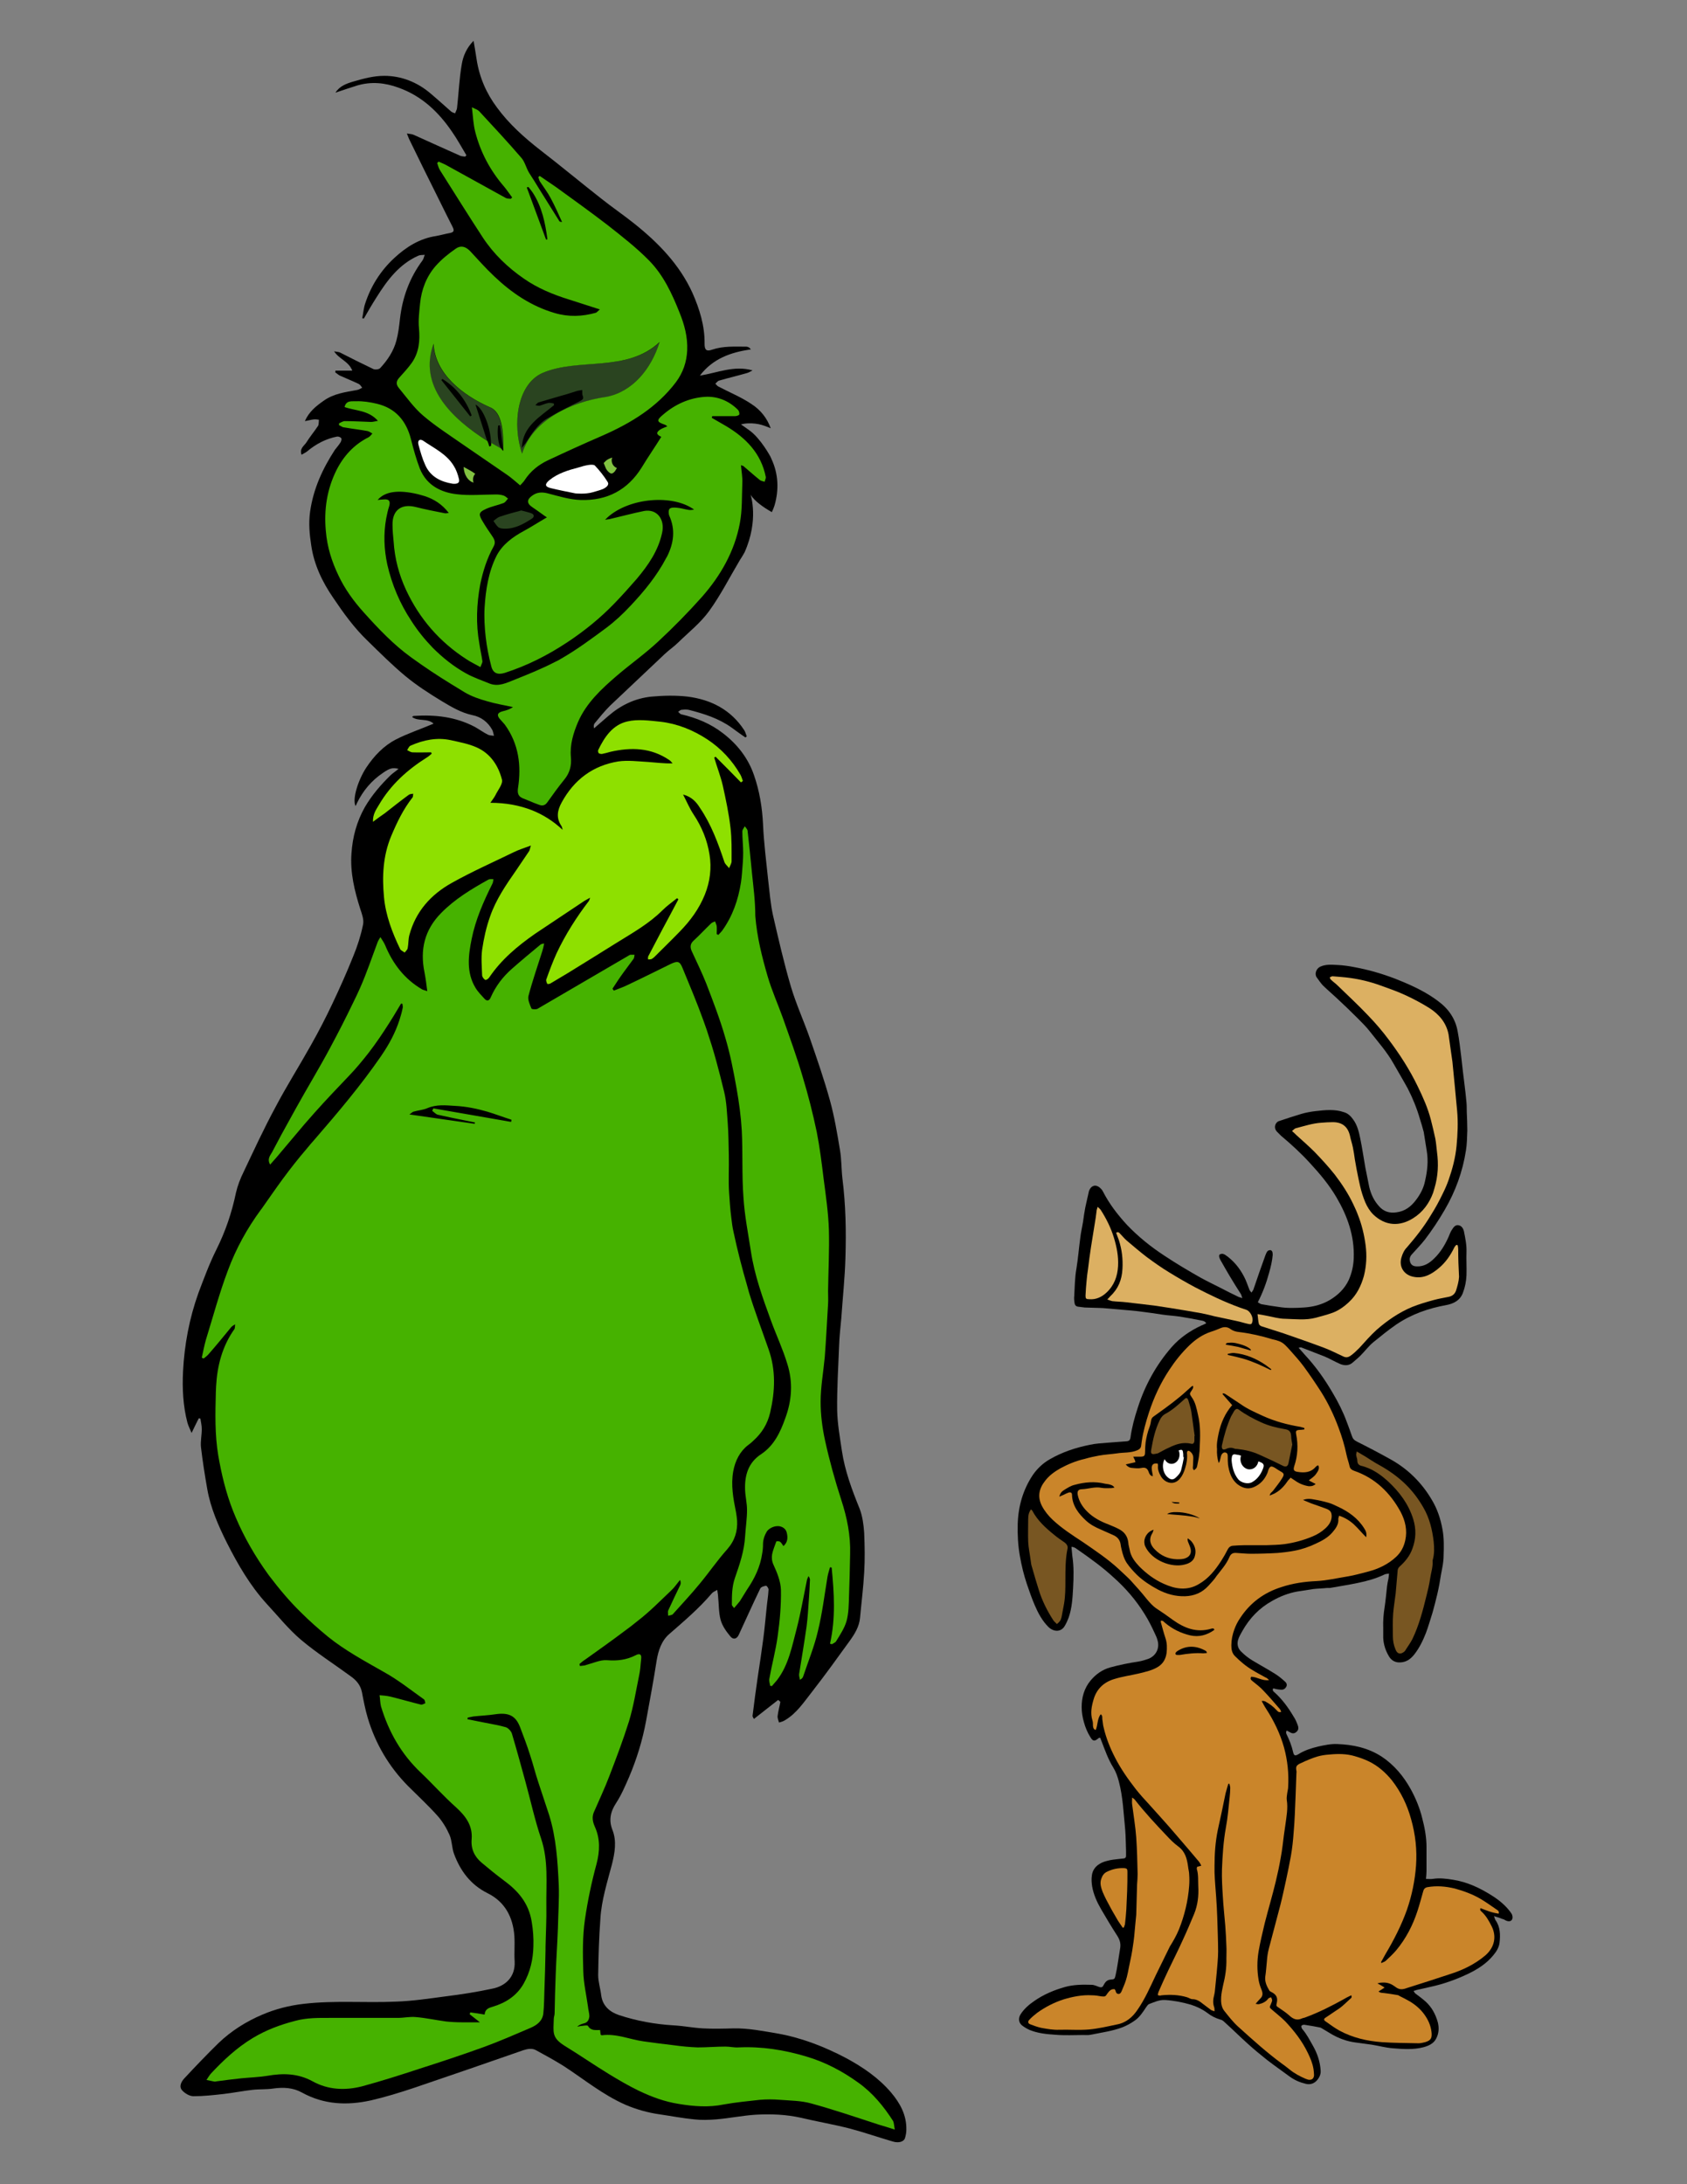
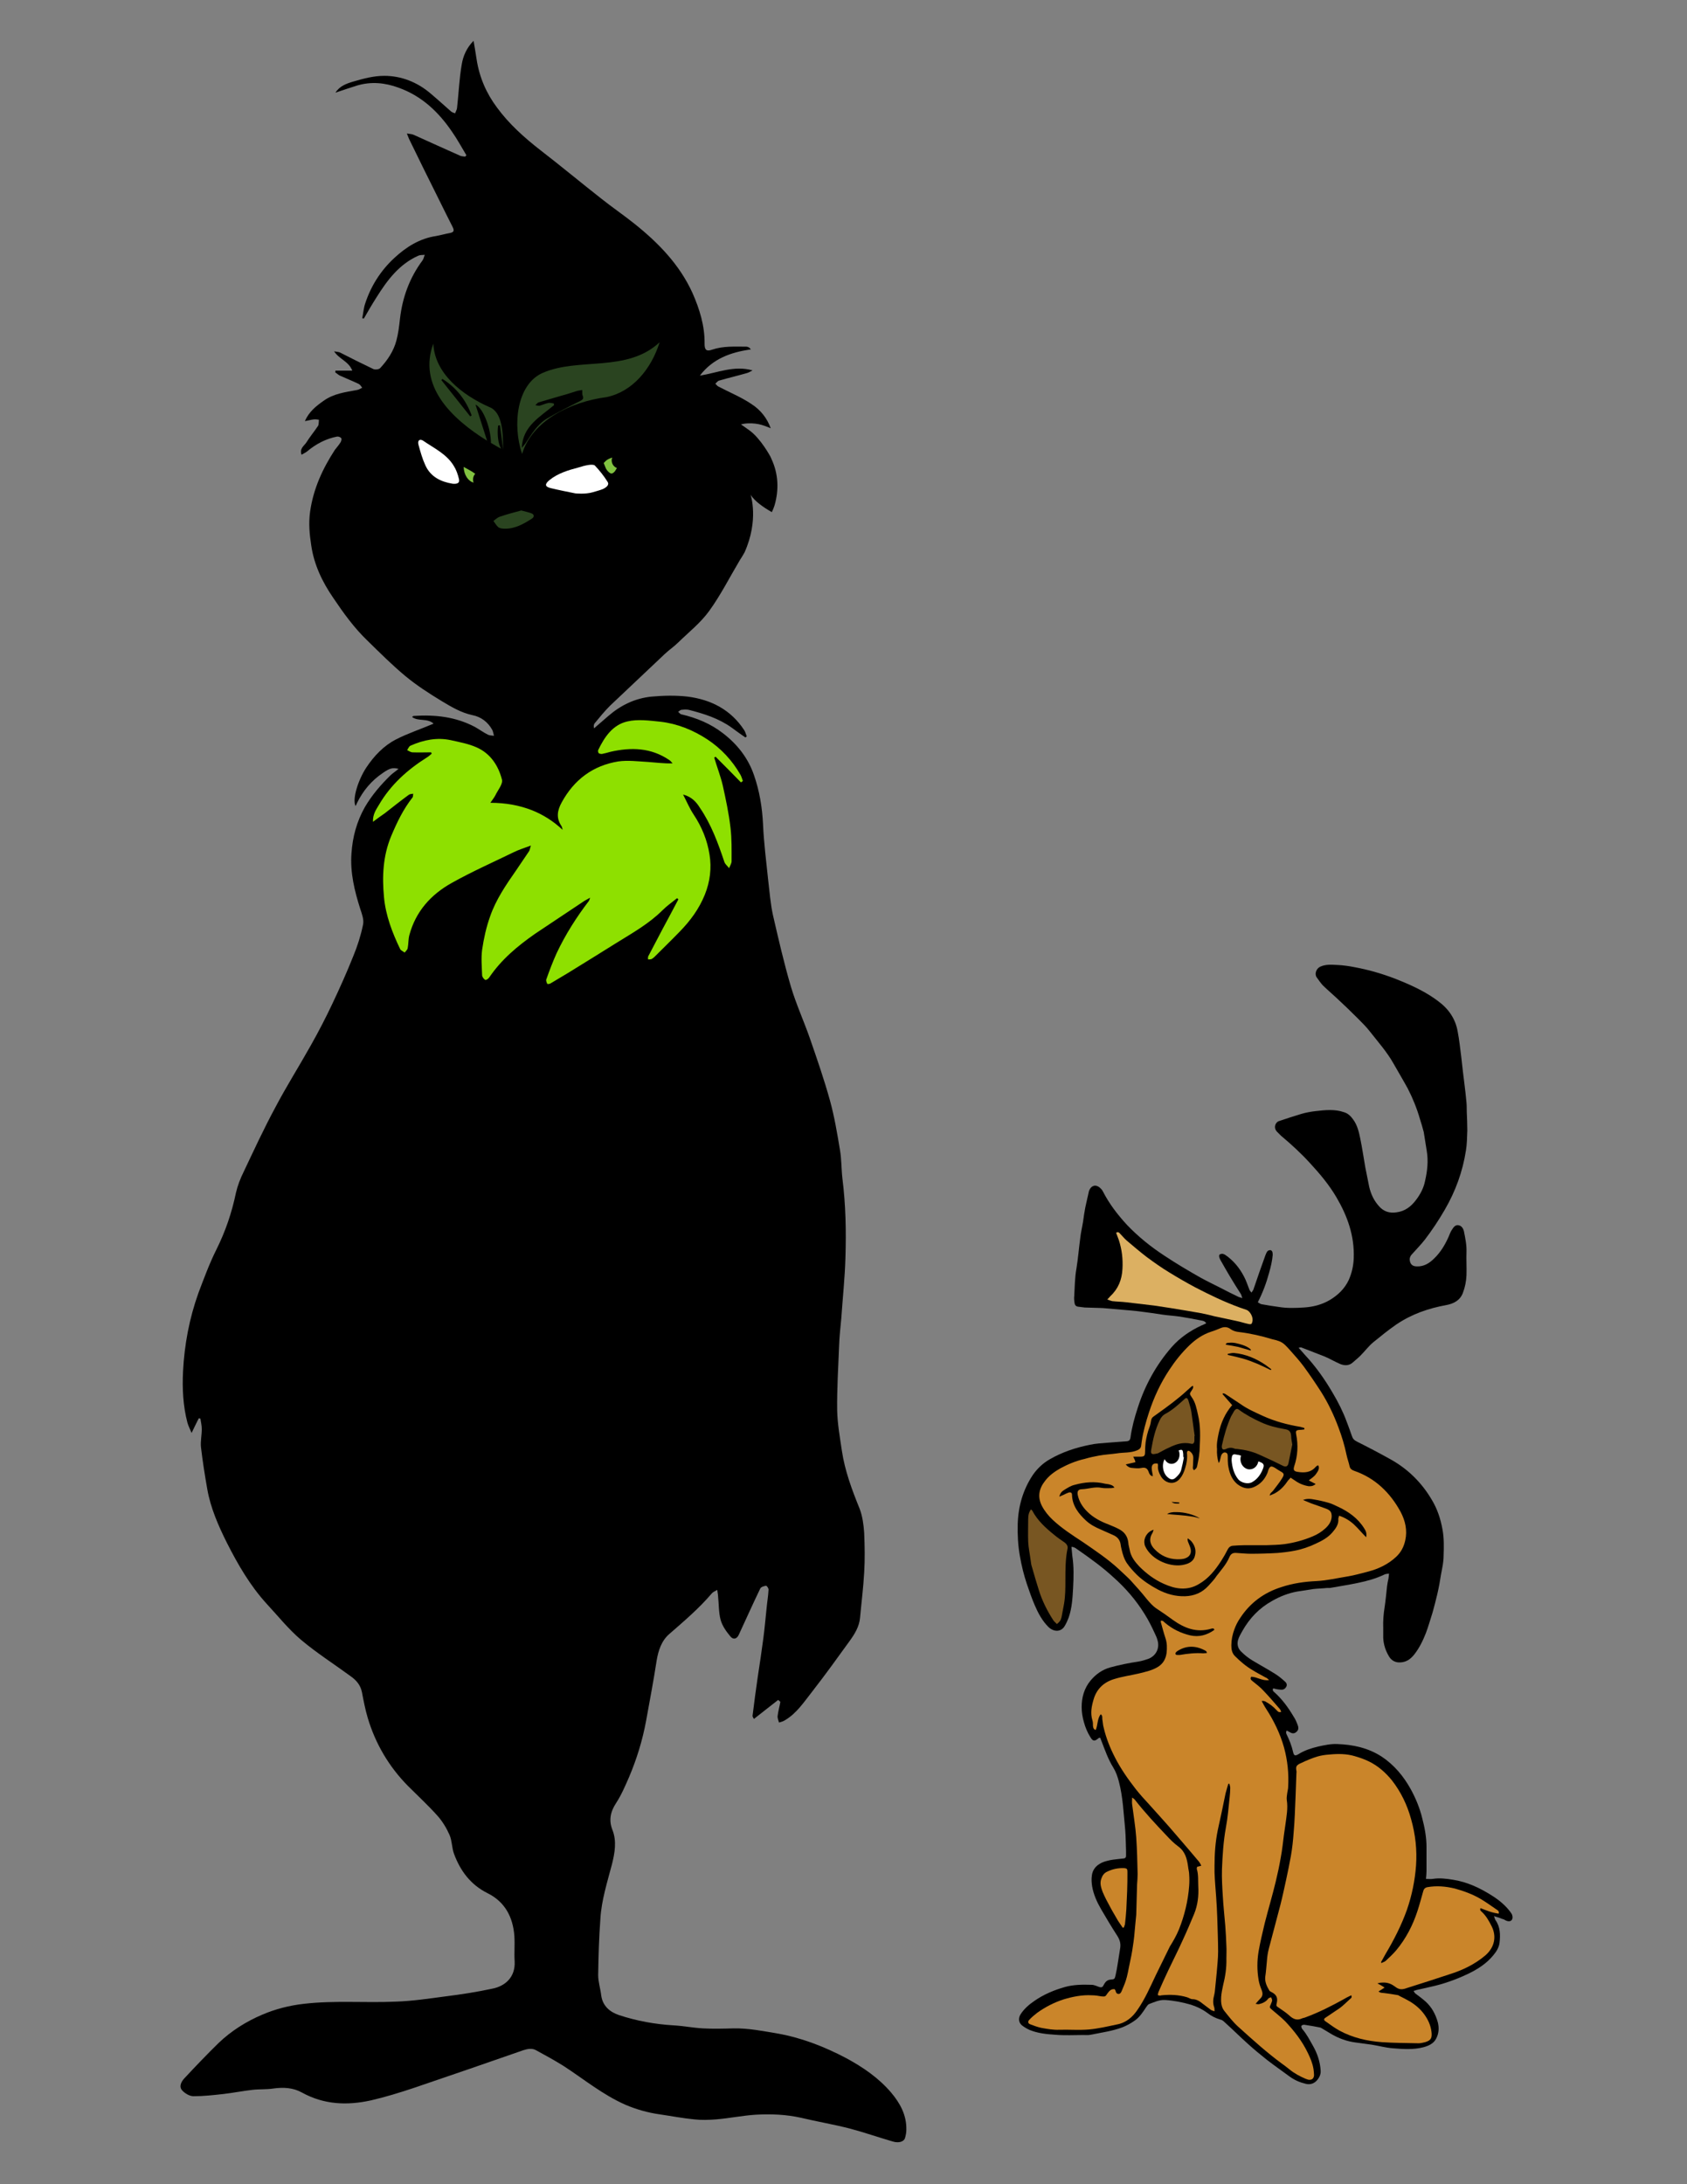
<svg xmlns="http://www.w3.org/2000/svg" version="1.1" id="Layer_1" x="0px" y="0px" viewBox="0 0 612 792" style="enable-background:new 0 0 612 792;" xml:space="preserve">
  <rect x="0" y="0" width="612" height="792" fill="#808080" stroke="none" />
  <style type="text/css">
	.st0{fill:#81C241;}
	.st1{fill:#FFFFFF;}
	.st2{fill:#2A4420;}
	.st3{fill:#8EE000;}
	.st4{fill:#46B200;}
	.st5{fill:#DCB062;}
	.st6{fill:#785622;}
	.st7{fill:#CA852A;}
</style>
  <g>
    <path d="M323.3,758.8c-4.5-5.3-10.2-9.2-16.3-12.5c-7.8-4.1-15.9-7.3-24.7-8.9c-5.4-0.9-10.7-2-16.2-1.9c-3.7,0.1-7.4,0.2-11.1,0   c-3.6-0.2-7.1-0.9-10.7-1.1c-6.7-0.4-13.3-1.6-19.7-3.7c-3.3-1.1-6-3.3-6.5-7.2c-0.3-2.5-1.1-4.9-1.1-7.3   c0.1-6.8,0.3-13.6,0.8-20.4c0.4-6.8,2.5-13.3,4.2-19.8c1-4,1.8-8.3,0.2-12.4c-1.4-3.5-0.8-6.6,1.3-9.8c1.9-2.9,3.3-6.2,4.7-9.4   c2.8-6.6,4.9-13.4,6.2-20.5c1.3-7.2,2.7-14.5,3.8-21.7c0.6-3.7,1.8-7.3,4.6-9.7c5.4-4.7,10.8-9.3,15.4-14.7c0.4-0.5,1.1-0.8,2-1.3   c0.1,1,0.3,1.7,0.3,2.4c0.3,2.8,0.2,5.7,0.9,8.4c0.6,2.2,2,4.2,3.5,6c1.1,1.4,2.4,1,3.1-0.5c2.6-5.6,5.1-11.2,7.8-16.8   c0.3-0.6,1.4-0.9,2.1-1c0.3,0,1,1,0.9,1.5c-0.1,2.2-0.5,4.4-0.7,6.6c-0.4,3.7-0.7,7.4-1.2,11.1c-0.6,4.6-1.3,9.2-2,13.8   c-0.7,4.7-1.3,9.4-1.9,14.2c0,0.3,0.3,0.7,0.5,1.1c3-2.4,5.9-4.6,8.8-6.9c0.3,0.2,0.5,0.5,0.8,0.7c-0.3,1.7-0.8,3.4-1,5.1   c-0.1,0.8,0.3,1.6,0.5,2.4c0.7-0.2,1.5-0.4,2.1-0.8c4.3-2.5,7-6.7,10-10.5c4.6-5.9,9-12,13.4-18.1c1.9-2.6,3.6-5.3,3.9-8.6   c0.5-5.5,1.2-10.9,1.5-16.4c0.3-4.8,0.2-9.6,0-14.4c-0.2-2.9-0.6-5.9-1.6-8.6c-2.8-6.9-5.4-13.8-6.5-21.2   c-0.7-4.8-1.6-9.7-1.7-14.6c-0.1-7.8,0.4-15.6,0.7-23.4c0.1-3.3,0.5-6.7,0.8-10c0.5-7.3,1.3-14.7,1.5-22c0.3-9.6,0.1-19.2-1.1-28.7   c-0.4-3.5-0.3-7-0.9-10.4c-1-6-2-12-3.6-17.8c-2.1-7.6-4.7-15.1-7.3-22.6c-2.2-6.3-5-12.4-6.9-18.8c-2.5-8.5-4.5-17.2-6.5-25.9   c-0.9-4.1-1.2-8.3-1.7-12.4c-0.7-6.8-1.6-13.7-1.9-20.6c-0.3-6.1-1.3-12.1-3.3-17.8c-2.1-6.1-6-11.1-11.2-15.1   c-4.5-3.5-9.6-5.6-15.2-6.9c-0.4-0.1-0.7-0.6-1.1-0.9c0.4-0.2,0.7-0.6,1.1-0.7c0.9-0.1,1.9-0.2,2.8,0c5.5,1.4,10.9,3.1,15.6,6.5   c1.6,1.2,3.3,2.4,4.9,3.5c0.2-0.1,0.3-0.2,0.5-0.4c-0.3-0.7-0.5-1.6-0.9-2.2c-4.8-7.4-12-11.1-20.5-12.2c-4.3-0.5-8.8-0.4-13.2,0   c-5.9,0.6-11.1,3.1-15.6,7c-1.7,1.5-3.5,3-5.2,4.5c-0.2-0.8-0.1-1.4,0.2-1.8c1.8-2.2,3.6-4.4,5.6-6.4c6.6-6.3,13.3-12.5,19.9-18.8   c1.6-1.5,3.4-2.7,4.9-4.2c3.8-3.7,8.1-7.1,11.2-11.4c4.2-5.8,7.4-12.2,11.1-18.4c0.6-0.9,1.2-1.9,1.7-2.8l0,0   c5.3-11.8,2.2-20.9,2.2-20.9c1.4,2.3,4.7,4.6,7.7,6.3c0.4-0.8,0.7-1.6,1-2.5c1.6-5.6,1.4-11.3-1.1-16.7c-0.1-0.3-0.3-0.6-0.4-0.9   c0,0-3.5-6.6-7.7-9.6c-1.8-1.3-2.7-1.9-3-2.1c0.4-0.1,2.7-0.8,6.4-0.1c1.5,0.3,3,0.9,4.4,1.5c-1.3-3.6-3.6-6.6-7-8.8   c-3.7-2.5-7.9-4.2-11.9-6.3c-0.5-0.2-0.8-0.7-1.2-1.1c0.5-0.4,0.9-1,1.4-1.1c3.4-1,6.9-1.8,10.3-2.8c0.6-0.2,1.2-0.6,1.8-0.9   c-6.7-1.9-12.8,0.9-19.1,1.9c4.6-6.1,11.2-8.5,18.5-9.5c-0.4-0.5-0.6-0.7-0.9-0.8c-0.2-0.1-0.5-0.2-0.7-0.2   c-4.2,0-8.4-0.3-12.5,1.1c-2,0.7-2.7,0.1-2.7-2.1c0.1-6.5-1.8-12.6-4.4-18.5C246.5,95.9,238.8,88,230,81c-3.9-3.1-8-5.9-11.9-9   c-7.4-5.8-14.6-11.8-22-17.5c-5.9-4.6-11.4-9.5-15.8-15.5c-3.9-5.2-6.4-11-7.4-17.5c-0.3-2.1-0.7-4.3-1.1-6.7   c-2.5,2.5-3.8,5.5-4.3,8.6c-0.9,5.2-1.1,10.5-1.7,15.8c-0.1,0.7-0.5,1.3-0.7,1.9c-0.6-0.2-1.2-0.4-1.6-0.8   c-2.4-2.1-4.8-4.3-7.3-6.4c-4.8-4.1-10.6-6.4-16.8-6.4c-3.8,0-7.6,1-11.3,2.1c-2.4,0.7-4.9,1.6-6.4,4c2.7-0.9,5.3-1.8,7.9-2.6   c5.1-1.5,10.1-1,15,0.8c8.4,3,14.5,8.8,19.4,16c1.9,2.7,3.5,5.7,5.2,8.5c-0.2,0.2-0.3,0.4-0.5,0.5c-0.6-0.1-1.2-0.1-1.7-0.3   c-5.7-2.5-11.3-5.1-16.9-7.6c-0.6-0.3-1.4-0.3-2.5-0.5c0.4,1,0.6,1.5,0.8,2c3.6,7.4,7.2,14.7,10.9,22.1c1.6,3.3,3.3,6.6,4.9,9.8   c0.6,1.2,0.6,1.9-1,2.2c-1.7,0.3-3.4,0.8-5.1,1.1c-5.9,0.9-10.8,4-15,7.9c-4.9,4.5-8.5,10.1-10.6,16.5c-0.6,1.7-0.7,3.6-1.1,5.4   c0.2,0,0.4,0.1,0.6,0.1c1.5-2.6,3-5.2,4.6-7.7c3.9-6.2,8.2-12,15.2-15.1c0.7-0.3,1.5-0.2,2.3-0.3c-0.3,0.7-0.4,1.4-0.8,2   c-4.7,6.3-7.3,13.4-8.2,21.2c-0.3,2.7-0.6,5.3-1.3,7.9c-1,3.8-3.2,7.1-5.9,10c-0.5,0.5-1.9,0.6-2.5,0.3c-4-1.9-8-3.9-11.9-5.9   c-0.5-0.3-1.2-0.3-2.3-0.5c1.9,2.9,5.3,3.6,6.6,7c-2.3,0-4.2,0-6.1,0c0,0.2-0.1,0.4-0.1,0.6c0.6,0.4,1.1,0.9,1.7,1.2   c2.2,1,4.5,1.9,6.8,3c0.6,0.3,0.9,0.9,1.3,1.4c-0.6,0.3-1.2,0.7-1.8,0.8c-4.3,0.8-8.6,1.3-12.3,4c-2.7,1.9-5.2,3.9-6.7,7.3   c1.3-0.2,2.2-0.5,3.1-0.6c0.7-0.1,1.3,0,2,0.1c-0.1,0.7,0,1.6-0.3,2.2c-1.4,2.1-3,4-4.3,6.1c-0.8,1.2-2.5,2.1-1.7,4.4   c0.8-0.5,1.5-0.8,2-1.2c3.2-2.7,6.8-4.6,10.9-5.4c0.1,0,0.1,0,0.2,0c0.5,0,1.1,0.3,1.3,0.6c0.2,0.3,0,1-0.2,1.4   c-0.6,1-1.4,1.9-2.1,2.8c-4.5,6.9-7.8,14.1-9,22.4c-0.6,4.3-0.2,8.3,0.4,12.2c1,7,4,13.3,8,19.1c3.7,5.5,7.6,10.9,12.4,15.5   c4.5,4.4,8.9,8.8,13.7,12.8c4.1,3.4,8.6,6.3,13.2,9.1c3.5,2.1,7,4.2,11.1,5.1c3.2,0.6,5.7,2.5,7.3,5.4c0.3,0.6,0.4,1.4,0.6,2.1   c-0.8-0.1-1.6-0.1-2.2-0.4c-1.6-0.8-3.1-1.9-4.7-2.8c-7-3.7-14.4-4.5-22.2-4c-0.2,0-0.4,0.2-0.6,0.4c2.3,1.7,5.5,0.3,7.8,2.4   c-4.7,2-9.3,3.5-13.6,5.7c-4.5,2.3-8,6-10.8,10.2c-2.9,4.4-5.2,11.4-3.9,14c0.2-0.5,0.4-0.8,0.5-1.1c2.2-4.5,5.3-8.2,9.5-11   c2.2-1.5,3.3-2,5.6-1.4c-1.1,0.9-2,1.5-2.8,2.2c-3.6,3.5-6.8,7.2-9.4,11.6c-3,5.3-4.5,10.9-4.9,16.9c-0.5,6.9,1.1,13.5,3.2,20.1   c0.6,1.8,1.4,3.9,1,5.7c-0.8,3.9-2,7.7-3.5,11.3c-2.3,5.8-4.9,11.6-7.6,17.3c-2.4,5.1-5,10.1-7.7,14.9c-4.3,7.7-9,15.1-13.1,22.9   c-4.1,7.6-7.7,15.4-11.4,23.2c-1.2,2.4-2.2,5-2.8,7.6c-1.5,7.2-3.8,14-7.1,20.6c-2.5,5-4.5,10.4-6.5,15.7   c-3.3,9.2-5.1,18.7-5.6,28.5c-0.3,6.3,0,12.5,1.6,18.6c0.3,1.1,0.9,2.2,1.5,3.7c1-2.1,1.8-3.7,2.6-5.3c0.2,0,0.4,0,0.6,0.1   c0.2,1.3,0.5,2.5,0.5,3.8c0,2.2-0.5,4.4-0.3,6.5c0.6,5.1,1.4,10.2,2.3,15.3c1.2,6.8,4,13.2,7.1,19.4c4,7.9,8.4,15.5,14.4,22.1   c4.1,4.4,7.9,9.2,12.5,13.1c5.7,4.8,12,8.8,18,13.2c2,1.4,3.6,3.2,4.1,5.8c0.6,3.1,1.2,6.3,2.1,9.3c2.8,9.4,7.7,17.7,14.6,24.7   c3.6,3.6,7.3,7,10.7,10.8c1.8,2,3.3,4.5,4.4,7c0.9,2.1,0.8,4.6,1.6,6.8c2.3,6.2,6,11.2,12.2,14.3c6.3,3.1,9.2,8.7,9.7,15.5   c0.2,3.1-0.1,6.2,0.1,9.2c0.3,5.8-3.5,9-8.1,9.9c-5.6,1.2-11.3,2.1-17,2.8c-6,0.8-12,1.7-18,1.9c-11.1,0.5-22.3-0.5-33.4,0.8   c-5.3,0.6-10.3,1.9-15,3.9c-5.9,2.5-11.3,5.9-15.9,10.3c-4.3,4.2-8.4,8.5-12.5,12.9c-1,1.1-2,2.9-0.7,4.3c1,1.1,2.7,2.1,4.1,2.1   c3.6,0,7.2-0.4,10.8-0.8c3.5-0.4,7-1.1,10.5-1.5c2.5-0.3,5.2-0.1,7.7-0.5c3.7-0.5,7.2-0.3,10.4,1.5c8,4.4,16.4,4.7,25,2.8   c5.2-1.2,10.4-2.8,15.5-4.5c13.3-4.5,26.6-9.1,39.8-13.7c1.6-0.5,3.2-0.8,4.7,0.1c3.3,1.8,6.6,3.6,9.8,5.6   c7.4,4.8,14.3,10.5,22.5,14.1c4,1.7,8.2,2.9,12.6,3.5c4.1,0.6,8.2,1.4,12.4,1.8c2.6,0.3,5.3,0.2,7.9,0c4.8-0.4,9.6-1.4,14.4-1.7   c5.5-0.3,10.9-0.1,16.3,1.1c5.9,1.4,11.8,2.4,17.7,3.9c5.3,1.4,10.4,3.2,15.6,4.7c2.2,0.7,4.1,0.1,4.5-1.2c0.3-1,0.5-2,0.5-3.1   C328.9,766.9,326.5,762.6,323.3,758.8z" />
    <g>
      <path class="st0" d="M168.2,169.3c0.1,3,1.7,5.2,3.6,5.7c-0.1-0.3-0.2-0.7-0.2-1.1c0-0.8,0.3-1.6,0.8-2.1    C171.2,170.9,169.8,170.2,168.2,169.3z" />
      <path class="st0" d="M221.9,166.9c0-0.4,0.1-0.7,0.2-1c-0.5,0.2-1.1,0.4-1.6,0.7c-0.6,0.3-1,0.8-1.5,1.3c0.5,1.1,0.7,2,1.2,2.6    c0.4,0.5,1,1.1,1.5,1.2c0.5,0.1,1.2-0.5,1.5-1c0.2-0.3,0.4-0.7,0.6-1C222.7,169.3,221.9,168.2,221.9,166.9z" />
    </g>
    <g>
      <path class="st1" d="M164.6,168.9c-2.6-4.3-7.2-6.4-11.1-9.1c-1.2-0.8-2.1-0.1-1.7,1.4c0.7,2.6,1.4,5.1,2.5,7.5    c1.9,4.2,5.6,6,9.9,6.7c1.3,0.1,2.7,0,2.3-1.7C166.1,172,165.5,170.3,164.6,168.9z" />
      <path class="st1" d="M220.4,174.7c-1.3-2.1-2.9-4.1-4.6-5.9c-0.4-0.4-1.6-0.3-2.3-0.2c-1.2,0.2-2.4,0.5-3.6,0.9    c-3.8,1-7.5,2.1-10.6,4.6c-1.8,1.5-1.6,2.4,0.5,2.9c2.9,0.7,5.9,1.3,8.9,1.9l0,0c0,0,3.6,0.4,6.3-0.4c1.3-0.4,2.6-0.7,3.8-1.2    C219.8,176.8,221.2,175.9,220.4,174.7z" />
    </g>
    <g>
      <path class="st2" d="M192.7,186.1c-1.1-0.4-2.2-0.6-3.6-1c-2.6,0.7-5.3,1.4-7.9,2.3c-0.8,0.3-1.5,1-2.2,1.5    c0.6,0.8,1.1,1.7,1.8,2.3c0.6,0.4,1.5,0.5,2.2,0.5c3.8,0.1,6.9-1.7,9.9-3.6C193.9,187.5,193.9,186.5,192.7,186.1z" />
      <path class="st2" d="M178.1,160.6c1.2,0.7,2.5,1.5,3.7,2.1c-1.1-1.7-1.5-5.3-1.1-8.4c0.2,0,0.5-0.1,0.7-0.1c0.4,3,0.8,5.9,1.1,8.9    l0,0c0-6.1-0.2-13.7-5-15.5c-9.9-4.4-19.8-12.2-20.3-23c-5.6,15.2,6.3,27,19.5,35.2c-1.4-4.3-2.8-8.7-4.2-13.1    C175.4,148.1,178.1,155.5,178.1,160.6z M170.6,151c-3.5-4.4-7-8.8-10.5-13.2c0.2-0.1,0.3-0.3,0.4-0.4c5.1,3.2,8.5,7.6,10.6,13.2    C171,150.7,170.8,150.9,170.6,151z" />
      <path class="st2" d="M196.9,135.2c-9.4,4.1-11.1,18.8-7.5,29.4c3.7-12.2,17.7-18.9,30.6-20.6c9.3-1.9,16.2-10,19.3-19.9    C227.4,135.2,210,129.5,196.9,135.2z M210.3,145.5c-4,2-8,4-11.9,6.3c-3.5,2.1-5.6,5.7-7.8,9c-0.4,0.5-0.8,1-1.3,1.6    c0.3-7.9,6.6-11.2,11.7-15.5c0-0.2-0.1-0.4-0.1-0.6c-0.6-0.1-1.3-0.3-1.9-0.2c-1.1,0.2-2.1,0.7-3.2,1c-0.5,0.1-1.1-0.1-1.6-0.2    c0.4-0.3,0.7-0.8,1.2-1c2.7-0.8,5.5-1.6,8.2-2.4c1.9-0.5,3.7-1.1,5.6-1.7c0.6-0.2,1.2-0.2,2-0.4c0.1,0.8-0.1,1.5,0.2,2.1    C211.9,144.7,211.2,145,210.3,145.5z" />
    </g>
    <path class="st3" d="M148.3,288.2c0.4-0.3,1-0.3,1.6-0.4c-0.1,0.4,0,1-0.2,1.3c-3.4,4.3-5.7,9.1-7.8,14.1c-3,7.2-3.3,14.7-2.6,22.1   c0.6,6.6,3,12.9,5.9,18.9c0.3,0.5,1.1,0.8,1.6,1.2c0.4-0.5,1-1,1.1-1.6c0.3-1.5,0.2-3.2,0.6-4.7c2.3-8.6,7.8-14.7,15.3-18.9   c7.3-4.1,15-7.5,22.6-11.2c1.8-0.9,3.8-1.5,6.2-2.4c-0.4,1.2-0.4,1.7-0.7,2.1c-1.5,2.3-3.1,4.5-4.6,6.8c-3.7,5.3-7.4,10.7-9.5,16.8   c-1.4,3.9-2.3,8-2.9,12.1c-0.4,3-0.1,6.1,0,9.2c0,0.6,0.6,1.4,1.1,1.7c0.3,0.2,1.2-0.4,1.5-0.9c4.4-6.5,10.3-11.4,16.6-15.8   c5.8-3.9,11.6-7.7,17.4-11.6c0.7-0.5,1.4-0.8,2.6-1.5c-0.3,0.7-0.3,0.9-0.4,1.1c-4.6,6-8.6,12.3-11.8,19.1   c-1.4,3.1-2.6,6.3-3.7,9.4c-0.2,0.4,0.1,1.1,0.3,1.6c0.1,0.2,0.9,0.1,1.2-0.1c2.1-1.2,4.1-2.5,6.2-3.7c6-3.7,12-7.4,17.9-11.1   c5.8-3.6,11.7-6.9,16.6-11.8c1.6-1.6,3.5-2.9,5.2-4.3c0.2,0.1,0.3,0.2,0.5,0.4c-1.9,3.6-3.8,7.2-5.7,10.7c-1.7,3.3-3.5,6.6-5.2,9.9   c-0.2,0.3-0.1,0.8-0.1,1.2c0.4,0,0.8,0,1.2-0.1c0.4-0.2,0.8-0.5,1.1-0.8c3.1-3.1,6.2-6.1,9.2-9.2c3.8-3.9,7-8.2,9.1-13.4   c1.9-4.7,2.5-9.7,1.7-14.5c-0.8-5.2-2.8-10.1-5.8-14.6c-1.4-2.1-2.4-4.5-3.8-7.2c3.1,0.8,4.8,2.7,6.1,4.8c4.1,6,6.6,12.8,8.9,19.7   c0.3,0.8,1.1,1.4,1.7,2.2c0.3-0.8,0.9-1.7,0.9-2.5c0-4.1,0.1-8.1-0.4-12.2c-0.6-5.2-1.7-10.3-2.8-15.3c-0.8-3.4-2.1-6.7-3.1-10.1   c0.2-0.1,0.3-0.2,0.5-0.3c3.1,3.1,6.2,6.2,9.2,9.3c0.2-0.2,0.5-0.3,0.7-0.5c-0.3-0.8-0.5-1.6-0.9-2.3c-3-5.2-7-9.5-12-12.8   c-5.2-3.4-10.9-5.7-17-6.4c-4-0.4-8.2-1-12-0.1c-5.3,1.2-8.3,5.6-10.6,10.4c-0.1,0.3,0,0.9,0.2,1.1s0.8,0.3,1.1,0.3   c1.1-0.2,2.1-0.5,3.2-0.8c7.5-1.7,14.7-1.5,21.3,3c0.5,0.3,0.8,0.8,1.2,1.2c-3.1,0.1-5.9-0.3-8.8-0.5c-3.6-0.2-7.4-0.7-10.9-0.2   c-9.2,1.5-16,6.6-20.5,14.8c-1.6,2.9-2.1,5.6-0.2,8.5c0.3,0.4,0.4,1,0.5,1.5c-3.4-3.2-7.1-5.5-11.1-7.1c-4.6-1.8-9.6-2.7-15.1-2.7   c0.8-1.2,1.4-1.9,1.8-2.7c0.9-1.9,2.8-4.1,2.4-5.7c-1.3-5.1-4.2-9.5-9.2-11.7c-2.9-1.3-6.2-1.9-9.3-2.6c-5.1-1.1-10-0.1-14.7,2   c-0.5,0.2-0.8,1-1.2,1.6c0.6,0.3,1.2,0.7,1.8,0.8c2.3,0.1,4.6,0,6.9,0c0.1,0.2,0.2,0.4,0.2,0.5c-0.6,0.5-1.1,1-1.8,1.4   c-3.5,2.2-6.8,4.7-9.7,7.5s-5.5,6-7.6,9.6c-1,1.7-2.3,3.4-2.2,6.2c1.7-1.3,3-2.2,4.3-3.1C142.4,292.7,145.3,290.4,148.3,288.2z" />
    <g>
      <g>
-         <path class="st4" d="M153.5,150.7c4.2,3.6,9,6.7,13.6,9.9c5.6,3.9,11.3,7.7,16.9,11.6c1.6,1.1,3,2.4,4.7,3.8     c0.7-0.8,1.3-1.3,1.7-2c2.1-3.2,5-5.5,8.4-7.1c6.6-3.1,13.2-6.1,19.9-9c10.2-4.5,19.6-10.2,26.5-19.3c2.6-3.5,3.9-7.3,4.1-11.6     c0.2-4.8-1-9.3-2.8-13.7c-2.7-6.8-5.8-13.5-11-18.8c-4.6-4.7-9.9-8.8-15.1-12.9c-6.1-4.7-12.4-9.2-18.6-13.7c-2-1.4-4-2.7-6-4.1     c-0.2,0.1-0.3,0.3-0.5,0.4c0.2,0.6,0.3,1.3,0.7,1.8c1.3,2,2.7,3.8,3.8,5.9c1.5,2.8,2.8,5.7,4.1,8.6c-0.7,0-1-0.2-1.1-0.5     c-2.4-3.8-4.8-7.7-7.2-11.5c-1.2-2-2.4-3.9-3.7-5.9c-1-1.7-1.5-3.9-2.7-5.3c-5-5.8-10.2-11.4-15.4-17c-0.5-0.5-1.4-0.8-2.6-1.4     c0.4,3.4,0.5,6.2,1.2,8.9c1.9,7.4,5.4,14,10.5,19.9c1,1.2,1.9,2.6,2.9,3.9c-0.2,0.2-0.3,0.3-0.5,0.5c-0.6-0.1-1.3,0-1.8-0.3     c-7.1-3.9-14.1-7.8-21.2-11.7c-1-0.6-2.1-1-3.2-1.5c-0.2,0.2-0.3,0.4-0.5,0.5c0.3,0.9,0.5,1.8,1,2.6c5.2,8.2,10.3,16.4,15.6,24.5     c3.9,5.9,9,10.8,14.8,14.8c5,3.5,10.6,5.8,16.4,7.6c3.6,1.2,7.3,2.3,11.2,3.6c-0.7,0.6-1,1-1.4,1.2c-5,1.4-9.9,1.6-15,0.1     c-8.5-2.5-15.6-7.3-21.9-13.3c-3.1-2.9-5.9-6.1-8.8-9.2c-1.7-1.7-3.4-2.1-5.2-0.8c-2.6,1.8-5.2,3.9-7.3,6.3     c-3.3,3.8-5.1,8.5-5.6,13.5c-0.3,3-0.7,6.1-0.4,9.1c0.4,4.5,0,8.6-2.5,12.3c-1.4,2-3.1,3.8-4.7,5.6c-1.1,1.2-1.2,2.4-0.1,3.7     C147.6,144.2,150.2,147.9,153.5,150.7z M198.1,86.9c-2.2-5.9-4.3-11.7-6.5-17.6c-0.2-0.4-0.3-0.9-0.5-1.3     c0.2-0.1,0.4-0.2,0.6-0.2c0.6,0.7,1.1,1.4,1.6,2.1c3.3,5.1,4.5,10.9,5.3,16.9C198.4,86.8,198.3,86.8,198.1,86.9z M196.9,135.2     c13.1-5.6,30.5,0,42.4-11.2c-3.1,10-10,18.1-19.3,19.9c-12.9,1.8-26.9,8.5-30.6,20.6C185.8,154,187.5,139.3,196.9,135.2z      M157.3,124.6c0.5,10.8,10.4,18.6,20.3,23c4.8,1.8,5,9.4,5,15.5l0,0c0,0,0,0,0,0.1s0,0.2,0,0.3l0,0c-0.3-0.2-0.5-0.4-0.7-0.8     c-1.2-0.7-2.5-1.4-3.7-2.1c0,0.4,0,0.7-0.1,1.1c-0.2,0.1-0.4,0.1-0.6,0.2c-0.2-0.7-0.4-1.4-0.7-2     C163.6,151.6,151.7,139.8,157.3,124.6z M122.8,208.7c2.3,4.9,5.5,9.3,9.2,13.4c5.3,5.9,10.8,11.7,17.2,16.3     c4.7,3.4,9.5,6.6,14.4,9.6c1.6,1,3.3,2,4.9,3c2.5,1.5,5.4,2.5,8.3,3.3c3,0.9,6.2,1.4,9.3,2.1c-1.2,0.8-2.4,1.2-3.7,1.5     c-2,0.5-2.3,1.5-0.9,3c0.5,0.6,1.1,1.2,1.6,1.8c5.1,7,6.1,14.9,4.8,23.2c-0.2,1.5,0,2.8,1.6,3.5c1.5,0.6,2.9,1.2,4.4,1.8     c0.5,0.2,1,0.4,1.6,0.6c1.2,0.5,2.2,0.3,3-0.8c2-2.8,4-5.6,6.2-8.3c2-2.4,2.7-5.1,2.4-8.2c-0.4-4.5,0.9-8.7,2.6-12.7     c3-6.9,8.5-12,14.1-16.8c4.9-4.2,10.3-8,15-12.4c5.5-5.1,10.8-10.5,15.8-16.1c6.8-7.7,11.9-16.6,13.8-26.8     c0.9-4.7,0.7-9.7,0.9-14.6c0.1-2-0.3-4.1-0.5-6.4c0.6,0.2,0.8,0.2,1,0.4c2,1.7,3.9,3.4,5.9,5c0.4,0.3,1.1,0.4,1.7,0.6     c0.1-0.6,0.5-1.2,0.4-1.8c-1.7-8.5-7.2-14.1-14.4-18.4c-1.7-1-3.5-2-5.2-3c0.1-0.2,0.1-0.4,0.2-0.6c2.8,0,5.5,0,8.3,0     c0.5,0,1.4-0.3,1.5-0.6c0.1-0.5-0.1-1.3-0.5-1.7c-3.3-3.3-7.5-5-12-4.7c-5.7,0.4-10.8,2.7-15.2,6.5c-2.4,2-2.3,2.6,0.7,3.6     c0.3,0.1,0.5,0.3,0.9,0.6c-1,0.4-1.8,0.7-2.5,1.1c-1.7,1.1-1.5,1.9,0.3,2.7c-2.3,3.7-4.8,7.3-7.1,11.1     c-5.1,8.2-12.6,12.1-22.1,11.8c-4-0.1-8.1-1.4-12-2.4c-2-0.5-3.8-0.5-5.6,0.8c-2,1.4-2.1,2.8,0,4.2c1.2,0.8,2.3,1.6,3.7,2.6     c0.5,0.4,1,0.7,1.6,1.1c-3.1,1.8-5.7,3.5-8.3,4.9c-4.1,2.2-7.9,5-10,9.1c-2.9,5.8-3.9,12.3-4.3,18.7c-0.2,3.5,0,7.2,0.4,10.7     s1.1,7.1,2,10.5c0.6,2.6,2.3,3.3,4.9,2.5c8.1-2.6,15.6-6.4,22.7-11.1c6.2-4.1,12-8.8,17.1-14.1c2.8-2.9,5.5-5.9,8.1-8.9     c4.2-5,7.8-10.2,9.2-16.7c1.1-4.9-1.9-8.8-6.6-7.9c-4,0.8-8,1.9-11.9,2.8c-0.6,0.2-1.3,0.2-2.2,0.4c0.3-0.3,0.6-0.6,0.9-0.9     c8-7.2,23.8-8.4,31.4-2.8c-0.9,0.1-1.4,0.2-1.9,0.1c-1.5-0.2-2.9-0.7-4.4-0.8c-0.9-0.1-2.1-0.1-2.6,0.4c-0.4,0.4-0.4,1.8-0.1,2.5     c2.3,5.1,1.6,10-0.8,14.8c-0.1,0.2-0.2,0.3-0.3,0.5c-3.4,6.5-8,12.1-13,17.4c-2.7,2.9-5.6,5.6-8.8,8c-5.4,4-10.8,8-16.6,11.3     c-0.6,0.4-1.3,0.7-1.9,1c-4.8,2.5-9.8,4.5-14.8,6.5c-2.8,1.1-5.7,2.6-8.9,1.4c-2.9-1.2-5.9-2.2-8.6-3.7     c-4.5-2.5-8.5-5.7-12.1-9.3c-2.9-3-5.5-6.2-7.8-9.8c-4.1-6.2-7-13-8.7-20.4c-1.2-5.6-1.4-11.2-0.4-16.7c0.3-1.5,0.6-3,1.1-4.5     c0.5-1.8-0.1-2.6-2-2.4c-0.6,0-1.2,0.1-2.2,0.2c2.6-3.1,7.5-3.8,14.6-2.1c0.4,0.1,0.7,0.2,1.1,0.3c3.5,0.9,6.6,2.5,9.2,5.4     c0.3,0.4,0.6,0.7,0.9,1.1c-0.8,0.1-1.2,0.2-1.5,0.1c-3.6-0.7-7.1-1.4-10.7-2.3c-5.1-1.2-8.3,1.3-8.2,6.5c0,2,0.2,4.1,0.4,6.1     c0.4,6.1,1.9,11.9,4.5,17.5c4.9,10.5,12.2,18.9,22,25.2c1.5,1,3.2,1.8,5,2.8c0.3-1,0.8-1.6,0.7-2.2c-0.3-2.1-0.8-4.2-1.1-6.3     c-1.3-7.2-1-14.3,0.3-21.4c1-4.9,2.5-9.6,4.9-13.9c0.7-1.3,0.4-2.3-0.4-3.5c-1.3-1.9-2.6-3.8-3.7-5.7c-0.5-0.8-0.8-1.5-0.9-2     c-0.2-1,0.5-1.6,2.3-2.4c2-0.9,4.2-1.3,6.3-2.1c0.7-0.3,1.1-1.1,1.6-1.6c-0.5-0.4-1-0.9-1.6-1.1c-0.9-0.3-1.8-0.4-2.7-0.4     c-4.8,0-9.7,0.5-14.4-0.1c-2.7-0.3-5.3-1.1-7.5-2.4c-2.5-1.5-4.5-3.7-5.8-6.9c-1.3-3.4-2.3-7-3.2-10.6     c-1.7-6.7-5.6-11.3-12.4-12.9c-2.5-0.6-5.1-1-7.6-0.9c-1.3,0.1-3.5-0.5-4.1,2.1c3.9,1.4,8.7,1.1,12.1,5c-1.1,0.2-1.8,0.4-2.5,0.4     c-3.2-0.1-6.3-0.3-9.5-0.3c-0.7,0-1.4,0.5-2.1,0.8v0.7c0.3,0.1,0.7,0.3,1,0.5s0.7,0.3,1,0.3c2.8,0.5,5.6,0.8,8.3,1.3     c0.6,0.1,1.2,0.6,1.8,0.9c-0.4,0.4-0.8,1-1.3,1.3c-5.4,2.7-9.2,6.9-11.8,12.1c-3.4,6.9-4.5,14.2-3.8,21.9     C118.7,198.5,120.4,203.7,122.8,208.7z M272.8,316.6c-0.5-5.1-1-10.3-1.6-15.4c-0.1-0.6-0.7-1.1-1-1.6c-0.3,0.6-0.9,1.2-0.9,1.9     c0,2.6,0.3,5.1,0.3,7.7c0,2.4-0.2,4.7-0.4,7.1c-0.1,1.2-0.2,2.5-0.4,3.7c-1,6.3-3,12.1-6.7,17.3c-0.4,0.6-1,1.1-1.5,1.7     c-0.2-0.1-0.4-0.2-0.6-0.3c0-1,0.1-2,0-2.9c-0.1-0.6-0.4-1.1-0.6-1.7c-0.5,0.2-1.1,0.4-1.5,0.8c-2.1,2-4.1,4.2-6.3,6.2     c-1.2,1.1-1.3,2.3-0.7,3.7c1.8,3.9,3.7,7.8,5.3,11.8c2.5,6.5,5,13,6.9,19.6c1.8,6,3,12.2,4.1,18.4c0.9,5.1,1.6,10.2,1.9,15.4     c0.4,8,0,16.1,0.6,24.1c0.4,6.6,1.7,13.1,2.7,19.6c1.3,8.7,4.3,17,7.3,25.2c1.9,5.2,4.3,10.3,5.9,15.6c2.1,6.6,1.7,13.2-0.7,19.7     c-1.8,5.1-4.1,10-8.8,13.1c-4.7,3.1-6,7.7-5.8,13c0.1,2.4,0.7,4.8,0.7,7.2c0,3.2-0.5,6.4-0.7,9.6c-0.3,5.3-2,10.2-3.7,15.1     c-1.1,3.2-1.1,6.4-1.1,9.7c0,0.3,0.4,0.6,0.8,1.2c0.8-1,1.5-1.7,2.1-2.5c0.9-1.4,1.7-2.8,2.6-4.2c2.8-4.1,4.8-8.3,5.5-13.1     c0.2-1.1,0.3-2.2,0.3-3.4c0-1.6,0.6-3.3,1.4-4.6c0.7-1,2.2-1.8,3.5-1.9c1.5-0.2,3.3,0.6,3.7,2.3c0.4,1.6,0.5,3.5-1.2,4.9     c-0.5-0.7-0.8-1.3-1.3-1.6c-0.3-0.2-1.3-0.2-1.3,0c-0.5,1.5-1.2,3-1.5,4.6c-0.2,1.2-0.1,2.5,0.5,3.8c1.3,2.8,2.6,6,2.7,9.1     c0.1,5.6-0.4,11.3-1.2,16.9c-0.7,5.1-2.1,10.2-3,15.3c-0.2,0.8,0.2,1.8,0.3,2.6c0.2,0,0.4,0,0.6,0.1c0.6-0.7,1.3-1.5,1.9-2.2     c4.2-5.5,5.4-12.2,7.1-18.6c1.5-5.8,2.5-11.7,3.7-17.5c0.1-0.6,0.4-1.1,0.6-1.6c0.5,0.7,0.6,1.2,0.5,1.8     c-0.1,2.4-0.2,4.7-0.4,7.1c-0.2,3.1-0.4,6.3-0.8,9.4c-0.8,5.7-1.8,11.5-2.7,17.2c-0.1,0.7,0.2,1.4,0.3,2.1     c0.8-0.4,1.1-0.9,1.2-1.3c1.8-5.4,4-10.7,5.3-16.3c1.6-6.5,2.4-13.2,3.5-19.8c0.2-1.1,0.6-2.3,0.9-3.4c0.2,0,0.4,0.1,0.6,0.1     c0.9,9.2,1.5,18.4-0.6,27.6c0.2,0.1,0.5,0.1,0.7,0.2c0.6-0.4,1.3-0.6,1.6-1.2c1.4-2.3,3-4.7,3.7-7.2c0.8-2.9,0.8-6,0.9-9     c0.2-5.1,0.3-10.2,0.4-15.3c0.2-6.7-1.1-13.2-3.2-19.6c-2.3-7.1-4.3-14.3-5.9-21.6c-1-4.6-1.6-9.3-1.6-14c0-5.4,1-10.8,1.5-16.2     c0.5-6.4,0.8-12.9,1.2-19.3c0.1-1.5,0-3.1,0-4.6c0.1-7.4,0.5-14.9,0.3-22.3c-0.2-6.1-1.1-12.3-1.9-18.4c-0.7-5.7-1.4-11.4-2.5-17     c-1.4-6.7-3.1-13.4-5.1-20c-2.1-7.2-4.7-14.3-7.2-21.4c-1.8-5-4-9.9-5.5-15c-2.1-7.2-3.9-14.4-4.5-22     C274,326.6,273.3,321.6,272.8,316.6z M324,769.1c-3.4-5.3-7.4-10.2-12.6-13.9c-5.8-4.2-12.1-7.5-18.9-9.5     c-8-2.4-16.2-3.7-24.6-3.3c-1.6,0.1-3.1-0.3-4.7-0.3c-3.4,0-6.8,0.3-10.1,0.3c-2.9-0.1-5.9-0.4-8.8-0.8     c-3.6-0.4-7.3-0.9-10.9-1.4c-5-0.7-9.8-2.9-15.1-2.2c-0.1,0-0.2-0.1-0.4-0.2c-0.1-0.5-0.1-1.1-0.2-1.7c-1.7,0-3.4,0.3-4.4-1.5     c-0.2-0.3-1.4-0.1-2.1,0c-0.6,0-1.2,0.2-1.8,0.3c0.7-0.7,1.6-1,2.4-1.2c1.4-0.3,1.9-1.4,2-2.6c0-1.1-0.4-2.3-0.5-3.5     c-0.6-4.3-1.6-8.5-1.7-12.8c-0.2-6.3-0.3-12.5,0.6-18.8c1-6.8,2.4-13.5,4.2-20.1c1.2-4.6,1.4-9.1-0.6-13.5     c-0.8-1.8-1.1-3.5-0.4-5.2c1.9-4.4,4-8.8,5.7-13.3c2.5-6.5,5-13.1,7.1-19.8c1.6-5.3,2.5-10.9,3.6-16.3c0.3-1.4,0.5-2.8,0.6-4.3     c0.1-0.7,0.1-1.3,0.2-2c0.2-1.6-0.5-2.1-2-1.3c-3.3,1.7-6.7,2.1-10.4,1.8c-1.3-0.1-2.6,0.2-3.9,0.6c-1.4,0.4-2.8,0.9-4.2,1.3     c-0.5,0.1-1.1,0.1-1.7,0.2c-0.1-0.2-0.1-0.4-0.2-0.7c0.5-0.4,1-0.9,1.6-1.3c0.2-0.1,0.4-0.3,0.6-0.4c4.6-3.3,9.3-6.6,13.8-10     c1.8-1.3,3.5-2.6,5.2-4c4.3-3.3,8.1-7.2,12.1-11c1.2-1.1,2.1-2.5,3.2-3.8c0.3,0.7,0.3,1.3,0.1,1.8c-1.5,3.1-3,6.2-4.4,9.3     c-0.2,0.5,0,1.3,0,1.9c0.6-0.2,1.3-0.2,1.7-0.6c3.3-3.7,6.7-7.3,9.8-11.1c3.4-4.1,6.4-8.5,9.9-12.4c2.8-3.2,3.8-6.6,3.6-10.4     c-0.1-1-0.2-2.1-0.4-3.1c-1-4.9-1.9-9.8-1-14.8c0.7-3.8,2.4-7.2,5.4-9.5c0.7-0.5,1.3-1,1.9-1.6c3.1-2.8,5.1-6,6.1-10.2     c1.8-7.8,2.1-15.4-0.6-23c-2.4-6.9-5-13.7-7.1-20.6c-0.2-0.7-0.4-1.5-0.6-2.2c-1.9-6.5-3.6-13.1-5-19.7c-0.4-1.7-0.6-3.4-0.8-5.1     c-0.4-3-0.6-6.1-0.8-9.1c-0.3-4.5,0-8.9-0.1-13.4c-0.1-4-0.1-7.9-0.4-11.9c-0.3-3.8-0.4-7.6-1.3-11.3c-0.9-3.8-1.9-7.6-2.9-11.3     c-1-3.7-2.2-7.5-3.4-11.1c-0.4-1.1-0.8-2.3-1.2-3.4c-2.3-6.4-5-12.8-7.6-19.1c-1-2.5-1.8-2.6-4.2-1.5c-5.3,2.6-10.5,5.2-15.8,7.7     c-1.6,0.8-3.2,1.3-4.9,2c-0.2-0.2-0.3-0.4-0.5-0.7c1.3-2,2.6-4,4-5.9c1.2-1.7,2.5-3.3,3.7-5c0.2-0.4,0.2-0.9,0.3-1.4     c-0.5,0-0.9,0-1.4,0c-0.3,0-0.6,0.2-0.9,0.4c-11,6.4-21.9,12.8-32.9,19.2c-0.6,0.3-2.1,0.2-2.2-0.1c-0.6-1.4-1.4-3.2-1.1-4.5     c1.4-5.4,3.3-10.8,5-16.2c0.3-0.9,0.5-1.8,0.7-2.9c-0.7,0.2-1.1,0.2-1.3,0.4c-3.5,2.9-7,5.8-10.4,8.8c-3.3,2.9-5.9,6.3-7.7,10.4     c-0.4,1-1.2,1.5-2.1,0.6c-1.2-1.3-2.5-2.6-3.4-4.1c-3.4-5.6-2.6-11.8-1.4-17.7c1.4-7,4.3-13.6,7.5-20c0.3-0.5,0.3-1.2,0.4-1.7     c-0.7,0-1.4-0.1-1.9,0.2c-6.1,3.4-12.1,7-17.1,12.1c-6,6.1-7.7,13.3-6,21.5c0.4,2.1,0.7,4.3,1,6.8c-0.8-0.3-1.4-0.4-1.8-0.6     c-6.4-3.7-10.7-9.3-13.5-16.1c-0.4-0.9-1-1.8-1.7-2.9c-0.5,0.8-0.8,1.3-1,1.8c-2.1,5.6-4,11.3-6.4,16.7c-0.8,1.8-1.6,3.5-2.5,5.3     c-2.6,5.4-5.3,10.7-8.1,15.9c0,0.1-0.1,0.1-0.1,0.2c-4,7.5-8.4,14.7-12.5,22.1c-1.8,3.2-3.5,6.4-5.3,9.6     c-1.1,2.1-2.3,4.3-3.4,6.4c-0.6,1.1-1.9,2.4-0.7,4.5c1-1.2,2-2.2,2.8-3.2c2-2.3,3.9-4.7,5.9-7c2.4-2.9,4.9-5.8,7.4-8.6     c4.1-4.6,8.3-9,12.6-13.5c2.5-2.6,4.8-5.4,7-8.2c2.7-3.5,5.2-7.2,7.6-11c0.5-0.8,1-1.6,1.5-2.4c0.9-1.5,1.8-3,2.7-4.5     c0.2,0,0.4,0.1,0.5,0.1c0,0.5,0.2,0.9,0.1,1.4c-0.3,1.5-0.7,3-1.2,4.5c-1.5,4.6-3.7,8.7-6.5,12.8c-0.1,0.1-0.1,0.2-0.2,0.3     c-7.3,10.6-15.6,20.4-24,30.1c-1,1.1-2,2.3-2.9,3.4c-3.1,3.6-6,7.3-8.8,11.1c-2.5,3.4-4.9,6.9-7.3,10.3c-0.2,0.3-0.4,0.6-0.6,0.8     c-5,6.8-9,14.1-11.9,21.9c-3.1,8.2-5.4,16.8-8,25.2c-0.6,2.1-1,4.3-1.5,6.5c0.2,0.1,0.4,0.2,0.7,0.3c0.6-0.5,1.3-1,1.8-1.6     c2.8-3.2,5.5-6.5,8.2-9.8c0.4-0.4,0.9-0.7,1.4-1c-0.1,0.6,0,1.4-0.3,1.8c-4.4,6.2-6.2,13.3-6.6,20.6c0,0.7-0.1,1.4-0.1,2.2     c-0.2,7.7-0.4,15.4,0.9,23.1c0.1,0.7,0.3,1.5,0.4,2.2c1.3,6.9,3.1,13.6,5.9,20.1c3.1,7.3,7.1,14.2,11.8,20.7     c0.2,0.3,0.4,0.5,0.6,0.8c3.5,4.6,7.2,9,11.3,13c3.1,3.1,6.4,6,9.8,8.8c6.2,5,13.3,8.8,20.3,12.8c5.1,2.8,9.7,6.5,14.5,9.9     c0.3,0.2,0.4,0.9,0.5,1.4c-0.5,0.2-1.1,0.6-1.6,0.5c-3.7-0.9-7.4-2-11.1-2.9c-1.3-0.3-2.6-0.4-3.9-0.5c0.2,1.3,0.2,2.7,0.5,4     c2.8,9.3,7.4,17.4,14.5,24.1c4.3,4.1,8.3,8.6,12.8,12.6c3.5,3.2,6,6.6,5.6,11.5c-0.3,3.5,1,6.3,3.6,8.5s5.2,4.3,8,6.4     c5.2,3.8,9.1,8.2,10.2,15.1c0.5,3,0.7,5.9,0.6,8.8c-0.1,4.7-1.1,9.3-3.6,13.7c-2.5,4.3-6.4,6.8-11,8.2c-1.7,0.5-2.9,0.9-3.1,2.9     c-1.8-0.3-3.5-0.6-5.2-0.8c-0.1,0.2-0.1,0.5-0.2,0.7c1.2,0.9,2.4,1.9,3.7,2.9c-2.4,0-4.5,0-6.6,0c-1.9,0-3.8-0.1-5.7-0.3     c-3.7-0.5-7.3-1.3-11-1.6c-2.1-0.2-4.3,0.3-6.5,0.3c-8.1,0-16.1,0-24.2,0c-4.4,0-8.8-0.1-13.1,1.1c-5.4,1.4-10.5,3.3-15.3,6.2     c-5.8,3.5-10.6,8-15.2,12.9c-0.6,0.7-1.1,1.6-1.6,2.3c1,0.2,1.9,0.4,2.9,0.6c0.2,0,0.5,0,0.8-0.1c3-0.4,6-0.8,9-1.1     c3.1-0.3,6.3-0.4,9.4-0.9c5.7-1,11.1-0.9,16.4,2c5.6,3.1,11.8,3.4,18,1.8c7-1.9,13.9-4.1,20.9-6.4c7.8-2.5,15.7-5.1,23.4-7.9     c5.7-2.1,11.2-4.5,16.8-6.9c2.3-1,4.3-2.5,4.6-5.2c0.3-2.8,0.3-5.7,0.4-8.5c0.2-4.8,0.3-9.7,0.4-14.5c0-0.4,0-0.8,0-1.1     c0.1-5,0.4-10,0.3-15c-0.1-8.1,0.8-16.3-1.9-24.3c-2.3-6.8-3.8-13.8-5.7-20.7c-1.6-5.8-3.2-11.7-4.9-17.4c-0.3-0.9-1.3-2-2.2-2.3     c-2.4-0.7-4.9-1.1-7.4-1.6c-2.2-0.4-4.4-0.9-6.5-1.3c0-0.2,0-0.4,0.1-0.6c0.7-0.1,1.3-0.3,2-0.4c2.7-0.3,5.4-0.4,8-0.8     c4.8-0.7,7.3,0.5,8.9,4.5c1.3,3.4,2.6,6.8,3.7,10.3c1.1,3.3,1.9,6.6,3,9.9c1.3,4,2.6,7.9,3.9,11.8c2.6,8.3,3.1,16.9,3.5,25.4     c0.2,5.1-0.2,10.3-0.3,15.5c-0.2,5.6-0.6,11.2-0.8,16.8c-0.2,4.8-0.3,9.5-0.4,14.3c0,0.6-0.3,1.3-0.3,1.9     c-0.1,4.8-0.9,6.8,3.9,9.8c5.4,3.3,10.6,6.9,16,10.2c3.6,2.2,7.2,4.3,10.9,6.1c4.6,2.2,9.4,4,14.6,4.8c5.4,0.9,10.8,1.3,16.2,0.2     c4.4-0.8,8.8-1.2,13.2-1.7c2.4-0.2,4.8-0.2,7.2,0c3.8,0.3,7.7,0.3,11.3,1.3c8.4,2.3,16.6,5.1,24.9,7.8c1.7,0.5,3.4,1,5.5,1.7     C324.3,770.5,324.3,769.7,324,769.1z M185.4,406.8c-9.4-1.6-18.8-3.3-28.2-4.9c-0.1,0.3-0.3,0.6-0.4,0.9c0.7,0.5,1.3,1.2,2,1.4     c3.5,0.8,7,1.5,10.5,2.2c1,0.2,2,0.4,3,0.6c0,0.2-0.1,0.3-0.1,0.5c-7.7-1.1-15.4-2.2-23.7-3.4c0.8-0.5,1.1-0.9,1.5-1     c1.7-0.5,3.5-0.6,5.1-1.3c3.3-1.4,6.6-1,10-0.8c4,0.2,7.9,1,11.7,2.1c3,0.9,5.8,2,8.7,2.9C185.6,406.2,185.5,406.5,185.4,406.8z" />
-       </g>
+         </g>
    </g>
    <g>
      <path d="M548.6,694.5c-0.1-0.4-0.3-0.7-0.6-1.1c-1.9-2.6-4.4-4.6-7-6.2c-4.3-2.7-8.8-4.8-13.9-5.6c-2.4-0.4-4.9-0.7-7.4-0.3    c-0.7,0.1-1.5,0-2.4,0c0.1-1,0.2-2,0.2-2.9c0-2.9,0-5.8,0-8.7c0-3.6-0.7-7.2-1.6-10.6c-0.9-3.6-2.3-7-4.1-10.3    c-2.6-4.7-6-8.8-10.5-11.8c-4.9-3.2-10.4-4.4-16.2-4.6c-2.3-0.1-4.6,0.4-6.9,0.9c-2.5,0.6-5,1.4-7.2,2.8c-1.2,0.7-1.6,0.5-1.9-0.8    c-0.5-2.2-1.3-4.3-2.3-6.3c-0.2-0.4-0.4-0.9,0-1.5c0.4,0.2,0.7,0.4,1.1,0.6c1,0.6,1.7,0.5,2.4-0.1c0.7-0.6,0.9-1.3,0.5-2.4    c-0.4-1.1-0.9-2.3-1.6-3.3c-1.9-3.2-4.1-6.2-6.9-8.7c-0.4-0.3-0.8-0.7-0.4-1.4c0.4,0.1,0.8,0.2,1.2,0.3c0.6,0.1,1.2,0.2,1.8,0.2    c0.8,0,1.4-0.4,1.8-1.2c0.3-0.8-0.1-1.4-0.6-1.8c-1.1-1-2.3-2-3.6-2.8c-2.7-1.7-5.5-3.2-8.3-4.9c-1.3-0.8-2.6-1.8-3.7-2.9    c-1.3-1.1-1.8-2.6-1.4-4.3c0.3-1.2,1-2.3,1.6-3.4c2.6-4.6,6.1-8.3,10.8-10.9c2.8-1.6,5.8-2.8,9.1-3.4c1.9-0.3,3.9-0.6,5.8-0.9    c1.7-0.2,3.3-0.2,5-0.4c0.4,0,0.7,0,1.1,0c3.3-0.6,6.7-1.1,10-1.8c3.4-0.7,6.7-1.6,9.8-3.1c0.4-0.2,0.9-0.2,1.6-0.3    c-0.1,0.8-0.1,1.3-0.2,1.8c-0.2,0.9-0.4,1.8-0.5,2.7c-0.3,2.6-0.5,5.1-0.9,7.7c-0.4,2.5-0.6,5-0.5,7.6c0,1.1,0,2.2,0,3.4    c0.1,2.6,0.9,4.9,2.2,7c0.9,1.4,2.3,2.1,4,2c2.2-0.1,3.7-1.2,5-2.8c1.9-2.4,3.2-5.1,4.3-7.9c0.9-2.4,1.6-4.9,2.4-7.4    c0.6-2.2,1.2-4.4,1.7-6.6c0.6-2.5,1-4.9,1.4-7.4c0.4-2.1,0.9-4.3,0.9-6.5c0.1-3.2,0.2-6.4-0.4-9.6c-0.7-3.9-1.9-7.5-3.9-10.8    c-3.6-6.1-8.5-11-14.7-14.5c-4.1-2.3-8.3-4.5-12.5-6.6c-1-0.5-1.5-1.1-1.8-2.1c-0.6-1.7-1.2-3.4-1.9-5.2c-1.3-3.5-3-6.9-4.9-10.1    c-2.9-5-6.2-9.7-10.2-14c-0.7-0.8-1.4-1.6-2.3-2.6c0.5-0.1,0.8-0.2,1-0.1c2.8,1.1,5.7,2.2,8.5,3.3c1.9,0.8,3.7,1.9,5.6,2.7    c1.5,0.6,3.2,0.7,4.6-0.6c0.9-0.8,1.9-1.6,2.7-2.4c1.6-1.6,3-3.5,4.7-4.9c2.7-2.2,5.4-4.4,8.3-6.4c5.6-3.8,11.7-5.9,18.3-7.1    c2.6-0.5,4.9-1.7,5.9-4.4c0.8-2.1,1.2-4.2,1.3-6.4c0.1-2.8-0.1-5.6,0-8.4c0.1-2.5-0.4-4.9-0.9-7.4c-0.2-1-0.8-2.1-1.9-2.3    c-1.2-0.3-1.9,0.7-2.4,1.5c-0.6,0.8-0.9,1.8-1.3,2.7c-1.3,2.9-2.9,5.6-5.2,7.8c-1.7,1.7-3.7,3-6.3,2.9c-1.7,0-2.5-0.9-2.6-2.5    c0-0.9,0.4-1.5,1-2.1c1.5-1.7,3.1-3.3,4.5-5.1c2.6-3.4,5-7,7.2-10.8c3.9-6.7,6.5-13.8,7.7-21.5c0.4-2.4,0.4-4.8,0.5-7.3    c0-2.3-0.1-4.6-0.2-6.8c0-1.4,0-2.8-0.2-4.3c-0.3-3.4-0.8-6.8-1.2-10.3c-0.2-1.8-0.4-3.5-0.6-5.3c-0.4-3.1-0.7-6.1-1.3-9.2    c-0.8-4.6-3.3-8.2-7.1-11c-4.1-3.1-8.7-5.3-13.3-7.2c-5.5-2.3-11.1-4-17-5.1c-2-0.4-4.1-0.7-6.2-0.8c-2.1-0.1-4.2-0.3-6.2,0.6    c-1.4,0.6-2.2,2.5-1.4,3.8c0.7,1,1.4,2,2.2,2.9c1.6,1.6,3.4,3.1,5,4.6c2.7,2.5,5.3,5,7.9,7.6c1.5,1.5,3.1,3.1,4.4,4.8    c2.9,3.7,6.1,7.3,8.4,11.4c1.7,3,3.5,6,5.2,9.1c1.8,3.5,3.3,7.2,4.4,11c0.5,1.6,1,3.2,1.4,4.8c0.4,2.3,0.7,4.6,1.1,6.9    c0.6,3.6,0.2,7.2-0.6,10.7c-0.5,2.6-1.7,4.9-3.3,7c-1.8,2.4-4,4.1-7.1,4.5c-2.5,0.4-4.7-0.3-6.4-2.3c-1.8-2-2.9-4.4-3.5-7    c-0.5-2.3-0.9-4.7-1.4-7c-0.6-3.4-1.1-6.9-1.8-10.3c-0.5-2.5-1.1-5.1-2.7-7.2c-0.8-1.1-1.8-2.1-3.2-2.5c-3.4-1.2-6.9-0.8-10.4-0.4    c-1.7,0.2-3.4,0.5-5.1,1c-2.7,0.8-5.4,1.7-8.1,2.6c-0.1,0-0.2,0.1-0.3,0.1c-1.3,0.8-1.6,2.5-0.5,3.7c0.5,0.5,1,1,1.5,1.5    c3.7,3.1,7.2,6.3,10.4,9.8c3.6,3.9,7,7.9,9.7,12.5c4,6.8,6.6,14,6.3,22.1c-0.1,2.8-0.7,5.4-1.8,7.9c-1.5,3.2-3.9,5.5-6.9,7.3    c-2.9,1.7-6.1,2.5-9.4,2.7c-3,0.2-6.1,0.3-9.1-0.2c-2.1-0.3-4.2-0.6-6.3-1c-0.4-0.1-0.8-0.4-1.3-0.7c1.8-3.5,3.1-7,4.1-10.7    c0.6-2.1,1.1-4.2,1.3-6.4c0-0.3,0-0.7-0.1-1.1c-0.1-0.3-0.4-0.7-0.7-0.7c-0.3,0-0.9,0.1-1.1,0.4c-0.4,0.5-0.6,1.1-0.8,1.6    c-1.5,4.1-2.9,8.2-4.3,12.3c-0.1,0.3-0.4,0.6-0.7,1.1c-0.4-0.5-0.7-0.8-0.8-1.2c-0.6-1.5-1.1-3.1-1.9-4.6    c-1.6-3.1-3.8-5.8-6.7-7.8c-0.7-0.5-1.3-0.6-2-0.3c-0.5,0.2-0.4,1.1,0.1,2c1.1,2,2.3,4,3.4,5.9c1.3,2.2,2.7,4.4,4.1,6.6    c0.2,0.3,0.2,0.7,0.5,1.4c-0.6-0.2-1-0.3-1.3-0.4c-2.1-1-4.3-2.1-6.4-3.2c-2.5-1.3-5.1-2.5-7.6-3.9c-4.4-2.5-8.8-5.1-13-7.9    c-4.9-3.2-9.5-6.9-13.6-11.2c-3.4-3.7-6.4-7.6-8.7-12.1c-0.3-0.6-0.8-1.1-1.3-1.5c-1.3-1-2.7-0.7-3.5,0.8    c-0.1,0.3-0.3,0.6-0.3,0.8c-0.4,1.9-0.9,3.8-1.3,5.8c-0.3,1.7-0.6,3.4-0.8,5.1c-0.3,1.9-0.8,3.9-1,5.8c-0.5,3.7-0.8,7.5-1.4,11.2    c-0.6,3.3-0.6,6.7-0.8,10c-0.1,0.8,0,1.6,0.1,2.4s0.5,1.3,1.3,1.4s1.6,0.2,2.4,0.3c2.2,0.1,4.4,0.1,6.5,0.2    c3.5,0.3,7,0.6,10.4,0.9c2.5,0.2,4.9,0.6,7.4,0.9c1.3,0.2,2.7,0.4,4,0.6c2.1,0.3,4.1,0.4,6.2,0.7c2.4,0.4,4.8,0.8,7.2,1.3    c0.8,0.2,1.7,0.1,2.4,1.1c-0.6,0.3-1.1,0.6-1.7,0.8c-4.1,1.9-7.8,4.4-10.8,7.8c-5.6,6.4-9.7,13.8-12.3,21.9    c-1.2,3.6-2.2,7.3-2.7,11c-0.1,0.8-0.5,1.2-1.2,1.3c-2.2,0.2-4.5,0.3-6.7,0.5c-2.3,0.2-4.7,0.3-6.9,0.8c-5,1-9.9,2.6-14.4,5.2    c-2.5,1.4-4.6,3.4-6.2,5.7c-3.6,5.4-5.3,11.4-5.5,17.8c-0.1,3.9,0.1,7.8,0.8,11.7c0.6,3.4,1.4,6.7,2.5,10c0.9,2.6,1.8,5.3,2.9,7.8    c1.2,2.8,2.7,5.6,4.9,7.8c1.8,1.8,4.6,2.1,6-0.4c0.6-1,1-2,1.4-3c1.2-3.5,1.4-7.1,1.6-10.8c0.2-3.9,0.3-7.7-0.3-11.6    c-0.1-1-0.2-2.1-0.3-3.2c1.2,0,1.9,0.8,2.7,1.3c4.3,3,8.6,6.1,12.5,9.7c4.4,3.9,8.2,8.3,11.3,13.3c1.4,2.2,2.6,4.6,3.7,7    c0.4,0.8,0.8,1.7,1,2.5c0.9,2.9-0.5,5.7-3.3,6.8c-1.2,0.4-2.4,0.8-3.7,1c-3.4,0.5-6.8,1.2-10.1,2.1c-2.9,0.8-5.3,2.5-7.2,4.8    c-2.3,2.8-3.2,6.1-3.2,9.6c0,1.8,0.3,3.7,0.8,5.4c0.5,1.9,1.3,3.8,2.3,5.4c1,1.7,1.6,1.7,3.1,0.4c0,0,0.1,0,0.5-0.1    c0.2,0.5,0.4,1,0.6,1.5c1.2,3.1,2.3,6.3,4.1,9.2c1,1.6,1.6,3.3,2.1,5.2c1.5,5.7,1.7,11.6,2.3,17.5c0.2,2.5,0.2,5.1,0.3,7.6    c0,0.6,0,1.2,0,1.8c0,0.7-0.4,1-1.1,1c-1.6,0.2-3.1,0.3-4.7,0.6c-1.3,0.3-2.6,0.6-3.7,1.3c-1.6,0.9-2.7,2.4-2.9,4.3    c-0.2,1.3-0.1,2.6,0.1,3.9c0.5,2.9,1.7,5.6,3.2,8.2c1.9,3.3,3.9,6.6,5.9,9.7c0.9,1.4,1.3,2.7,1.1,4.3c-0.3,1.9-0.6,3.8-0.9,5.7    c-0.2,1.5-0.5,2.9-0.8,4.3c-0.3,1.4-0.4,1.5-1.8,1.6c-1,0.1-1.7,0.6-2.2,1.4c-0.1,0.2-0.2,0.4-0.4,0.7c-0.3,0.7-0.8,0.8-1.5,0.6    c-0.9-0.3-1.8-0.8-2.8-0.8c-3.2-0.1-6.5-0.1-9.7,0.8c-3.9,1.1-7.7,2.7-11,5c-1.9,1.3-3.7,2.8-5,4.8c-1,1.5-0.8,3.3,0.7,4.3    c0.8,0.6,1.7,1.1,2.6,1.5c3,1.2,6.1,1.5,9.2,1.7c3.4,0.3,6.8,0.1,10.2,0.1c0.9,0,1.9,0.1,2.7-0.1c3.9-0.8,7.8-1.3,11.5-2.7    c1.5-0.6,3-1.4,4.4-2.4c1.8-1.2,3-3.1,4.2-4.9c0.3-0.4,0.6-0.9,1-1.1c1.9-0.7,3.7-1.6,5.8-1.5c3.2,0.2,6.3,0.8,9.4,1.7    c2.2,0.7,4.1,1.6,6,3c1.4,1.1,3,1.9,4.7,2.4c0.6,0.1,1.1,0.5,1.5,0.9c2.9,2.6,5.6,5.3,8.5,7.9c2.2,2,4.5,3.9,6.9,5.8    c2.7,2.1,5.6,4.1,8.3,6.1c1.8,1.3,3.7,2.1,5.8,2.6c1.6,0.4,3-0.1,4-1.2c0.9-1,1.5-2.2,1.4-3.6c-0.2-3.2-1.2-6.2-2.8-9    c-1.2-2.1-2.3-4.3-3.9-6.1c-0.2-0.3-0.4-0.9-0.3-1.1c0.2-0.3,0.8-0.5,1.2-0.4c1.9,0.3,3.8,0.6,5.7,1c0.1,0,0.3,0.2,0.4,0.2    c1.2,0.7,2.3,1.4,3.5,2.1c2.7,1.6,5.7,2.7,8.8,3.1c2,0.3,3.9,0.5,5.9,0.8c2.5,0.4,5,1.1,7.6,1.3c3.8,0.3,7.6,0.6,11.3-0.4    c1.8-0.5,3.6-1.3,4.5-3.1c1-1.9,1.1-3.9,0.6-5.9c-0.8-2.9-2.2-5.5-4.4-7.5c-1.2-1.1-2.5-2-3.8-3c-0.2-0.2-0.4-0.5-0.6-0.9    c0.5-0.1,0.8-0.2,1-0.3c1.8-0.4,3.6-0.8,5.3-1.2c4.6-1,9.1-2.6,13.3-4.6c3.6-1.7,6.9-3.8,9.4-6.9c1.1-1.3,2-2.8,2.2-4.5    c0.3-2.8,0.3-5.7-1.5-8.2c-0.2-0.3-0.3-0.8-0.5-1.4c0.6,0.2,0.9,0.3,1.3,0.4c0.8,0.2,1.5,0.6,2.3,0.8    C547.9,697.5,549.1,696.2,548.6,694.5z" />
      <g>
        <path class="st1" d="M429.2,526.9c-0.1-1.2-0.4-1.4-1.5-1c0,0-0.1,0-0.1,0.1c0.2,0.4,0.3,0.9,0.3,1.5c0,1.8-1.3,3.3-2.9,3.3     c-1.1,0-2-0.7-2.5-1.7c-1.2,2.1-0.6,5.4,1.4,6.8c0.9,0.7,1.7,0.7,2.5,0c0.9-0.8,1.8-1.7,2.1-2.9c0.4-1.5,0.7-3,1-4.6     c-0.1,0-0.2,0-0.2,0C429.2,527.8,429.3,527.3,429.2,526.9z" />
        <path class="st1" d="M457.3,530.2c-0.3-0.1-0.5-0.2-0.8-0.3c-0.3,1.7-1.6,2.9-3.2,2.9c-1.8,0-3.3-1.7-3.3-3.7     c0-0.5,0.1-0.9,0.2-1.3c-0.6-0.2-1.2-0.3-1.9-0.4c-0.8-0.2-1.3,0.1-1.4,0.9c-0.1,0.4-0.1,0.8-0.1,1.3c0.2,2.4,0.8,4.8,2.4,6.8     c1.1,1.3,3.6,1.9,5.1,1c1.9-1.1,3.1-2.8,3.9-4.9C458.7,531.2,458.4,530.7,457.3,530.2z" />
      </g>
      <g>
-         <path class="st5" d="M404.1,448.8c-1.1-3.6-2.8-7-4.8-10.1c-0.2-0.3-0.6-0.6-1.1-1.1c-0.2,0.7-0.4,1.2-0.4,1.6     c-0.2,1.6-0.4,3.2-0.7,4.8c-0.4,2.7-0.9,5.4-1.3,8.1s-0.8,5.4-1.1,8.1c-0.2,1.4-0.4,2.7-0.5,4.1c-0.2,1.8-0.3,3.6-0.4,5.5     c0,1.1,0.2,1.3,1.4,1.3c2.4,0.2,4.5-0.8,6.2-2.4c2.8-2.6,4-5.9,4.2-9.6C405.8,455.5,405.1,452.1,404.1,448.8z" />
        <path class="st5" d="M452.3,475c-0.8-0.3-1.7-0.6-2.6-0.9c-5.5-2-10.9-4.6-16.1-7.3c-3.2-1.7-6.3-3.5-9.4-5.4     c-2.8-1.7-5.5-3.6-8.2-5.6c-2.5-1.9-4.9-4-7.3-6c-0.9-0.8-1.6-1.7-2.4-2.5c-0.3-0.4-0.7-0.7-1.4-0.3c0.3,0.9,0.7,1.8,1,2.7     c1.1,3.4,1.5,6.8,1.3,10.4c-0.2,3.9-1.5,7.2-4.4,9.9c-0.3,0.3-0.5,0.6-1.1,1.2c0.8,0.3,1.3,0.5,1.8,0.6c1.7,0.2,3.3,0.2,5,0.4     c3.4,0.4,6.8,0.8,10.2,1.2c4,0.6,8,1.2,12,1.9c1.7,0.3,3.5,0.6,5.2,0.9c1.6,0.3,3.1,0.7,4.7,1.1c2.7,0.6,5.4,1.1,8,1.7     c1.5,0.3,2.9,0.8,4.4,1.1c0.9,0.2,1.2-0.1,1.3-0.8C454.8,477.7,453.5,475.5,452.3,475z" />
-         <path class="st5" d="M529,452.9c0-0.5-0.1-1-0.2-1.4c-0.2,0-0.3-0.1-0.5-0.1c-0.2,0.3-0.5,0.5-0.7,0.9c-1.4,2.9-3.2,5.5-5.6,7.5     c-2.6,2.2-5.5,3.9-9.1,3.2c-3.5-0.6-5.5-3.6-4.5-7c0.4-1.4,1-2.7,2-3.7c3.2-3.7,6.2-7.5,8.7-11.7c1.6-2.5,3-5.1,4.3-7.8     c0.8-1.6,1.5-3.2,2.1-4.9c1.4-4,2.5-8.1,2.9-12.4s0.6-8.5,0.2-12.8c-0.3-2.8-0.5-5.6-0.8-8.5c-0.3-3.1-0.6-6.2-0.9-9.2     c-0.2-1.4-0.4-2.8-0.6-4.2c-0.3-1.9-0.5-3.8-0.8-5.7c-0.8-4.2-3.4-7.3-7-9.6c-2.9-1.8-5.9-3.4-9-4.8c-2.8-1.3-5.8-2.3-8.8-3.4     c-3.6-1.3-7.3-2.2-11-2.7c-2.1-0.3-4.2-0.4-6.3-0.6c-0.3,0-0.7,0.3-1,0.4c0.1,0.3,0.2,0.7,0.5,0.9c0.7,0.7,1.6,1.3,2.3,2     c3.7,3.6,7.5,7.1,11.1,10.9c2.7,2.8,5.2,5.7,7.5,8.8c4,5.3,7.6,10.9,10.5,16.9c1.9,3.9,3.7,7.9,4.8,12.2c0.6,2.3,1.1,4.5,1.6,6.8     c0.3,1.6,0.4,3.2,0.6,4.8c0.6,4.4,0.4,8.8-0.9,13.1c-0.2,0.6-0.3,1.1-0.5,1.7c-1.4,3.8-3.7,7-7.2,9.2c-4.9,3.1-10.1,2.9-14.5-1.3     c-1.3-1.3-2.2-2.8-2.9-4.4c-0.4-1-0.8-2-1.1-3c-0.6-1.9-1-3.8-1.4-5.7c-0.5-2.3-0.9-4.6-1.3-6.9c-0.2-1.4-0.4-2.9-0.7-4.3     c-0.3-1.5-0.8-2.9-1.1-4.4c-0.8-3.2-2.8-4.8-6.2-4.8c-1.4,0-2.7,0.1-4.1,0.2c-3.2,0.2-6.2,1.2-9.3,2c-0.5,0.1-0.8,0.6-1.4,1     c0.7,0.6,1.1,1,1.6,1.5c2.2,2,4.5,4,6.6,6.1c2.5,2.6,5,5.3,7.3,8.2c2.6,3.4,4.9,6.9,6.7,10.7c0.6,1.3,1.2,2.5,1.7,3.9     c1.4,3.5,2.3,7.2,2.8,11s0.3,7.5-0.6,11.1c-1,3.6-2.6,6.9-5.4,9.5c-2,1.9-4.2,3.4-6.8,4.2c-1.7,0.6-3.5,1-5.2,1.5     c-3.7,1-7.5,0.5-11.2,0.4c-2.2,0-4.5-0.7-6.7-1.1c-1-0.2-2-0.4-3.3-0.6c0.2,1.4,0.2,2.5,0.5,3.6c0.1,0.3,0.6,0.7,0.9,0.8     c2.7,0.9,5.4,1.7,8.1,2.6c4.9,1.7,9.8,3.4,14.6,5.2c2.4,0.9,4.7,2.1,7.1,3.2c0.9,0.4,1.6,0.3,2.4-0.2c1.3-0.9,2.3-1.9,3.4-3     c2-2.2,4-4.5,6.2-6.5c3.9-3.4,8.1-6.3,12.9-8.3c2.5-1,5.2-1.8,7.8-2.5c1.8-0.5,3.7-0.8,5.6-1.2c1.3-0.3,2.1-1.1,2.5-2.2     c0.5-1.6,1-3.3,1.1-5C529.1,459.5,529,456.2,529,452.9z" />
      </g>
      <g>
        <path class="st6" d="M386.2,559.3c-1.3-0.9-2.5-1.7-3.7-2.7c-3.1-2.5-6.1-5.2-8-8.8c-0.1-0.2-0.3-0.3-0.5-0.5c-0.7,1-1,2-1,3.5     c0,2.7-0.1,5.5,0,8.2c0.1,2.3,0.6,4.5,0.9,6.8c0.1,0.8,0.2,1.7,0.5,2.5c0.8,2.8,1.6,5.6,2.5,8.4c1.2,3.8,3,7.4,5.2,10.8     c0.3,0.5,0.9,0.9,1.3,1.4c1.1-0.9,1.4-1.3,1.7-2.5c0.3-1.6,0.6-3.2,0.9-4.8c0.5-2.9,0.5-5.8,0.5-8.7c0-3.9,0-7.7,0.8-11.5     C387.4,560.6,387,559.9,386.2,559.3z" />
-         <path class="st6" d="M520.1,559c-0.5-4.3-1.5-8.5-3.7-12.3c-1.7-3-3.8-5.8-6.2-8.2c-2.9-2.9-6.3-5.3-9.9-7.3     c-1.7-0.9-3.3-2-4.9-3c-1-0.6-2-1.2-3.2-1.9c-0.1,0.7-0.3,1-0.2,1.4c0.1,0.7,0.4,1.3,0.4,1.9c0,1.3,0.7,1.8,1.8,2     c0.8,0.2,1.5,0.5,2.3,0.8c2.6,1.1,4.9,2.8,7,4.7c4.2,3.9,7.5,8.3,9.2,13.8c1.1,3.6,1,7.1-0.3,10.6c-0.9,2.6-2.6,4.7-4.6,6.5     c-0.6,0.5-0.8,1.1-0.8,1.9c-0.2,2.7-0.5,5.3-0.7,8c-0.3,2.4-0.7,4.8-0.9,7.2c-0.2,2.7-0.1,5.5-0.1,8.2c0,1.7,0.3,3.3,1,4.9     c0.6,1.5,1.7,1.8,3,0.8c0.2-0.2,0.5-0.4,0.6-0.7c0.8-1.3,1.8-2.6,2.5-4c2.4-5,3.8-10.4,5.1-15.7c0.5-2,1-4,1.3-6.1     c0.3-2.2,1.1-4.3,0.9-6.6c0-0.1,0.1-0.3,0.1-0.4C520.4,563.3,520.3,561.1,520.1,559z" />
        <path class="st6" d="M432.2,512c-0.2-1.4-0.7-2.8-1.1-4.2c-0.3-1-0.8-1.1-1.5-0.4c-0.1,0.1-0.1,0.2-0.2,0.2c-2,1.8-4.1,3.7-6.5,5     c-1,0.5-1.7,1.3-2.2,2.4c-1.6,3.3-2.4,6.8-3,10.3c-0.1,0.7-0.4,1.6,0.3,1.9c0.5,0.2,1.3-0.1,2-0.2c0.1,0,0.3-0.2,0.4-0.2     c1.2-0.6,2.3-1.3,3.5-1.8c2.6-1.3,5.2-2.2,8.2-1.5c0.7,0.2,1.1-0.2,1.2-1c0-0.6,0-1.2,0-1.8h0.1C433,517.7,432.6,514.9,432.2,512     z" />
        <path class="st6" d="M466,518.2c-2.9-0.5-5.8-1.2-8.6-2.5c-2.8-1.3-5.5-2.7-7.9-4.5c-0.7-0.5-1.1-0.4-1.7,0.3     c-0.4,0.7-0.8,1.4-1.2,2.1c-1.5,3.3-2.5,6.8-3.3,10.4c-0.1,0.4-0.1,0.9,0.1,1.3c0.3,0.5,0.9,0.3,1.4,0.1c1-0.5,2-0.6,3.1-0.1     c0.3,0.1,0.6,0.1,0.9,0.1c2.8,0.3,5.5,0.9,8.1,2.1c2.9,1.3,5.7,2.6,8.5,4c1,0.5,1.7,0.3,2-0.8c0.5-2.4,1-4.9,1.4-6.9     c-0.2-1.3-0.4-2.2-0.4-3.1C468.3,518.8,467.3,518.4,466,518.2z" />
      </g>
      <g>
        <path class="st7" d="M543.7,693.9c0.2-0.9-0.3-1.2-0.8-1.5c-1.9-1.3-3.7-2.6-5.7-3.8c-2.9-1.7-6.1-2.9-9.4-3.8     c-3.3-0.8-6.6-1.1-10-0.5c-0.9,0.2-1.3,0.7-1.5,1.5c-0.7,2.4-1.3,4.8-2.1,7.2c-1.7,5.2-4.2,10-7.7,14.2c-1.2,1.4-2.5,2.6-3.9,3.9     c-0.4,0.3-0.9,0.4-1.4,0.7c-0.1-0.1-0.2-0.2-0.2-0.3c0.5-1,1.1-1.9,1.6-2.9c3.1-5.2,5.8-10.5,7.8-16.1c1.8-5.2,2.9-10.6,3.3-16     c0.4-5.7-0.2-11.3-1.8-16.9c-1.4-5.1-3.7-9.9-7-14.1c-2.3-2.8-5-5.2-8.3-6.8c-1.6-0.8-3.4-1.4-5.1-1.9c-3-0.9-6.1-0.9-9.2-0.6     c-1.5,0.1-2.9,0.3-4.3,0.7c-2,0.6-3.9,1.4-5.8,2.3c-1.9,0.8-2.2,1.3-1.9,2.9c0.1,0.3,0,0.7,0,1.1c-0.1,2.7-0.2,5.5-0.3,8.2     c-0.2,4.4-0.3,8.7-0.7,13.1c-0.2,2.8-0.5,5.7-1,8.5s-1.1,5.7-1.7,8.5c-0.7,3.1-1.3,6.1-2.1,9.2c-1.4,5.3-2.8,10.6-4.2,15.9     c-0.4,1.5-0.6,3-0.7,4.5c-0.2,1.9-0.3,3.8-0.6,5.7c-0.2,1.9,0.6,3.5,1.5,5c0.1,0.2,0.5,0.4,0.7,0.5c1.8,0.9,2.4,2,2,3.9     c-0.3,1.2-0.2,1.2,0.7,1.8c1.3,0.9,2.7,1.8,3.9,2.9c1.4,1.3,2.8,1.8,4.5,1c0.4-0.2,0.9-0.2,1.3-0.4c4.9-1.8,9.6-4.2,14.1-6.7     c0.8-0.5,1.7-0.9,2.5-1.3c0.4,0.8-0.1,1.1-0.5,1.4c-1.2,1.1-2.4,2.3-3.6,3.2c-1.7,1.2-3.5,2.3-5.2,3.5c-0.7,0.4-0.7,0.9-0.1,1.3     c1.7,1.2,3.3,2.4,5.1,3.4c4.8,2.6,10,3.8,15.4,4.2c4.4,0.3,8.8,0.3,13.3,0.4c0.8,0,1.6-0.2,2.4-0.4c2.1-0.6,2.6-1.5,2.3-3.8     c-0.3-2.4-1.3-4.5-2.7-6.4s-3.2-3.4-5.2-4.6c-1.2-0.7-2.4-1.3-3.6-1.9c-0.3-0.2-0.6-0.4-1-0.4c-1.5-0.3-3.1-0.5-4.6-0.7     c-0.7-0.1-1.5,0-2.1-0.6c0.7-0.4,1.3-0.8,2.2-1.4c-0.9-0.6-1.6-1-2.6-1.5c0.6-0.2,1.2-0.3,1.8-0.3c1.6-0.1,2.9,0.3,4.2,1.2     c0.5,0.3,0.9,0.7,1.4,0.9c1.2,0.6,2.4,0.2,3.5-0.2c5.1-1.6,10.1-3.2,15.2-4.9c4.8-1.5,9.2-3.6,13.1-6.9c3.4-3,4-6.9,2.3-10.4     c-1-2-2.1-4-3.8-5.5c-0.3-0.3-0.6-0.5-0.3-1.2C539.1,692.7,541.3,693.6,543.7,693.9z" />
        <path class="st7" d="M402.8,691.6c0.9,1.7,1.9,3.3,2.8,4.9c0.5,0.8,1.1,1.6,1.7,2.5c0.2,0,0.3,0,0.4-0.1c0.1-0.4,0.3-0.7,0.4-1.1     c0.2-1.8,0.4-3.6,0.5-5.4c0.1-2.2,0.2-4.5,0.3-6.7c0.1-2.3,0.1-4.7,0.1-7c0-1-0.2-1.2-1.1-1.3c-2.2-0.1-4.3,0.3-6.3,1.3     c-1.1,0.5-1.7,1.4-2.1,2.6c-0.6,1.7,0,3.3,0.5,4.7C400.8,687.9,401.8,689.8,402.8,691.6z" />
        <path class="st7" d="M427.7,699.6c2-5,3.3-10.3,3.7-15.8c0.1-1.4,0.1-2.7,0-4.1c0-0.9-0.3-1.9-0.4-2.9c-0.4-2.8-1-5.4-3.6-7.3     c-1.5-1.1-2.8-2.4-4.1-3.8c-4-4.2-8-8.5-11.6-13.1c-0.2-0.3-0.6-0.5-1-0.8c0,1-0.1,1.7,0,2.4c0.5,4,1.2,8,1.5,12.1     c0.3,4.4,0.4,8.8,0.5,13.2c0,1.3-0.1,2.5-0.2,3.8c-0.1,3.7-0.2,7.3-0.3,11c-0.1,1.4-0.3,2.7-0.4,4.1c-0.2,2.4-0.4,4.8-0.8,7.2     c-0.3,2.3-0.8,4.7-1.3,7c-0.4,1.9-0.7,3.8-1.3,5.6c-0.4,1.3-1,2.5-1.5,3.8c-0.2,0.5-0.6,1.1-1.2,1c-0.6,0-0.9-0.6-1-1.1     c0-0.2-0.2-0.3-0.3-0.6c-1.4-0.2-2,0.7-2.7,1.6c-0.7,1.1-0.8,1.1-2.1,1c-1.1-0.2-2.3-0.4-3.5-0.4c-3.5-0.2-7,0.5-10.3,1.5     c-3.4,1.1-6.7,2.8-9.6,4.9c-1,0.8-2,1.6-2.8,2.5c-0.6,0.6-0.5,1.3,0.3,1.6c1.3,0.5,2.6,1,4,1.3c2.2,0.4,4.4,0.8,6.6,0.7     c3.6-0.1,7.1,0.2,10.7-0.1c3.4-0.3,6.8-1.1,10.1-1.8c3.4-0.6,5.8-2.7,7.6-5.4c2.7-3.9,4.6-8.3,6.6-12.5c1.7-3.5,3.4-6.9,5.1-10.4     C425.6,703.9,426.8,701.8,427.7,699.6z" />
        <path class="st7" d="M474.5,744.5c-2.1-4.4-5-8.1-8.3-11.6c-1.5-1.5-3.2-2.8-4.8-4.2c-0.9-0.8-0.9-0.8-0.4-1.9     c0.2-0.5,0.4-0.9,0.5-1.4c0-0.4-0.2-0.8-0.4-1.2c-0.3,0.2-0.8,0.2-1,0.5c-0.8,1.1-2,1.7-3.3,2c-0.3,0.1-0.6,0-1.3-0.1     c0.7-0.8,1.1-1.3,1.6-1.8c1-0.9,1.1-1.9,0.6-3.2c-0.5-1.2-0.9-2.4-1.1-3.6c-0.6-3.5-0.6-7,0-10.5c0.6-3.4,1.4-6.7,2.2-10.1     c1.3-5.1,2.8-10.1,4-15.1c0.7-2.9,1.3-5.7,1.8-8.6c0.3-1.5,0.5-3,0.7-4.5c0.3-2.5,0.6-5,1-7.5c0.4-3,1-6,0.5-9.1     c-0.1-0.8,0.1-1.7,0.2-2.6c0.1-0.7,0.3-1.3,0.3-1.9c0.3-4.9-0.2-9.8-1.5-14.5c-1.4-5-3.7-9.7-6.5-14c-0.6-0.9-1.1-1.9-1.6-2.8     c0.5-0.1,0.9,0,1.2,0.1c1.5,0.8,2.9,1.8,4.1,3.1c0.4,0.4,0.8,1.1,1.8,0.7c-0.2-0.4-0.3-0.8-0.6-1.1c-1.9-2.2-3.8-4.4-5.8-6.5     c-1.2-1.3-2.6-2.4-4-3.5c-0.5-0.4-1-0.8-0.5-1.6c2.1,0,4,1.6,6.5,1.2c-0.6-0.5-0.8-0.8-1.2-0.9c-1.6-0.9-3.2-1.7-4.8-2.7     c-2.4-1.4-4.5-3.2-6.4-5.1c-1.1-1.1-1.3-2.5-1.3-3.9c0-2,0.4-3.9,1.1-5.8c0.5-1.4,1.2-2.8,2.1-4.1c3.6-5.5,8.6-9.2,14.9-11.2     c4.2-1.4,8.5-2,12.8-2.2c3.9-0.2,7.6-1.1,11.4-1.7c2.4-0.4,4.8-1.1,7.2-1.7c3.8-1,7.3-2.6,10.3-5.4c1.8-1.7,2.8-3.7,3.3-6     c0.8-3.6,0-7.1-1.7-10.3c-3.8-7-9.3-12.3-16.9-14.9c-0.8-0.3-1.4-0.7-1.6-1.6c-0.3-1.4-0.8-2.7-1.1-4.1c-0.7-3.4-1.7-6.7-2.9-9.9     c-1.7-4.6-3.8-9-6.4-13.1c-2-3.1-4.1-6.2-6.3-9.2c-1.5-2-3.2-3.9-4.9-5.8c-1.2-1.3-2.3-2.7-4-3.3c-0.8-0.3-1.6-0.5-2.5-0.7     c-3.9-1.2-7.9-2.1-12-2.6c-1.1-0.1-2.1-0.4-3-1c-1-0.8-2.2-1-3.5-0.5c-1.2,0.5-2.4,1-3.7,1.4c-3,1-5.5,2.7-7.8,4.9     c-2.8,2.7-5.2,5.7-7.3,8.9c-3.2,4.8-5.6,10-7.4,15.5c-1.1,3.4-2.1,6.9-2.6,10.4c-0.1,0.5-0.1,1-0.2,1.5c-0.1,1-0.6,1.4-1.5,1.8     c-2.4,1-4.9,0.7-7.3,1.1c-2.1,0.3-4.3,0.4-6.5,0.8c-1.7,0.3-3.5,0.7-5.2,1.2c-3.1,0.7-6,1.9-8.8,3.4c-2.1,1.2-4.1,2.6-5.6,4.6     c-2.2,2.8-2.8,5.8-1.1,9.1c1,1.9,2.4,3.6,3.9,5c3.3,3.1,7.2,5.6,11,8.1c4.5,3.1,9,6.1,13,9.8c1.1,1,2.1,2,3.2,3     c0.3,0.3,0.7,0.7,1,1c2,2.2,4,4.4,5.9,6.8c1.1,1.3,2.1,2.5,3.6,3.5c2,1.3,4,2.7,5.9,4.1c4.2,3,8.6,4.7,13.8,3.2     c0.4-0.1,0.9-0.3,1.2,0.2c0,0.1,0,0.3-0.1,0.3c-2.6,1.8-5.4,2.6-8.6,1.9c-3.4-0.8-6.5-2.3-9.2-4.6c-0.4-0.3-0.7-0.9-1.5-0.7     c0,0.3,0,0.6,0.1,0.8c0.5,1.8,1,3.7,1.6,5.5s0.6,3.6,0.4,5.4c-0.3,2.1-1.2,3.8-3.1,5c-2.1,1.3-4.5,1.8-6.9,2.4     c-3,0.7-6,1.1-8.9,2c-3.8,1.1-6.5,3.6-7.6,7.5c-0.7,2.4-1.2,4.9-0.4,7.5c0.2,0.6,0.2,1.3,0.2,2c0.1,0.6,0.1,1.2,1,1.5     c0.8-1.8,0.5-4,1.8-5.7c0.8,0.5,0.5,1.3,0.6,1.9c0.2,1,0.2,2,0.5,3c0.9,3.8,2.3,7.3,4.1,10.8c2.1,4.1,4.7,7.8,7.5,11.4     c1.5,1.9,3.1,3.7,4.8,5.5c3.4,3.8,6.8,7.5,10.1,11.4c2.7,3.1,5.4,6.3,8.1,9.5c0.3,0.4,0.5,0.8,0.8,1.4c-0.6,0.2-1.1,0.3-1.5,0.4     c-0.1,0.3-0.2,0.7-0.1,0.9c0.6,2,0.4,4.1,0.5,6.2c0.2,3.4-0.2,6.8-1.5,10c-1.3,3.1-2.6,6.2-4,9.2c-1.7,3.8-3.6,7.5-5.4,11.3     c-1.2,2.5-2.3,5-3.4,7.5c-0.2,0.4-0.3,0.9-0.4,1.4c0.3,0.1,0.4,0.2,0.6,0.2c0.3,0,0.5,0,0.8-0.1c3.1-0.3,6.2-0.2,9.2,0.7     c0.7,0.2,1.3,0.7,2,0.7c1.6,0,2.8,0.9,3.9,1.8c0.9,0.7,1.9,1.4,2.8,2.1c0.3,0.2,0.7,0.3,1.3,0.5c0-0.6,0-1.1-0.1-1.4     c-0.6-1.6-0.4-3.1,0-4.6c0.1-0.3,0.1-0.7,0.2-1.1c0.2-2.3,0.5-4.6,0.7-7c0.2-2.5,0.5-5.1,0.5-7.6c0-4-0.2-8-0.3-12     c-0.1-2.5-0.2-5.1-0.4-7.6c-0.2-3-0.5-6-0.6-9.1c0-0.8,0-1.6,0-2.3c0-4.4,0.3-8.8,1.2-13.1c1-4.4,1.9-8.8,2.8-13.2     c0.3-1.2,0.7-2.4,1-3.5c0.1,0,0.3,0,0.4,0c0.1,0.5,0.3,1,0.3,1.5c0,1.1-0.1,2.1-0.2,3.2c-0.4,3.8-0.7,7.6-1.4,11.3     c-0.9,5-1.2,10-1.4,15c-0.1,3.2,0.1,6.5,0.3,9.7c0.2,3.6,0.6,7.2,0.9,10.8c0.2,2.4,0.3,4.9,0.4,7.3c0.1,1.5,0,3.1,0,4.6     c0.1,3.3-0.4,6.5-1.2,9.7c-0.3,1.4-0.6,2.8-0.7,4.2c-0.1,1.7,0,3.6,1.1,5c1.6,2,3.2,4.1,5.1,5.8c5.2,4.7,10.4,9.4,16,13.5     c0.9,0.6,1.7,1.3,2.5,1.9c1.8,1.5,3.9,2.6,6,3.5c0.3,0.1,0.6,0.2,0.9,0.3c1.2,0.2,2-0.3,2.1-1.6c0-0.7-0.1-1.5-0.2-2.3     C476.1,747.9,475.3,746.2,474.5,744.5z M461.2,496.5c-0.1,0.1-0.1,0.2-0.2,0.3c-1.6-0.8-3.3-1.6-4.9-2.3     c-1.7-0.7-3.5-1.4-5.3-1.9s-3.6-0.9-5.4-1.3c0-0.1,0-0.2,0-0.4c0.8-0.1,1.6-0.4,2.3-0.3c4.2,0.4,8,2,11.5,4.4     C459.9,495.5,460.5,496,461.2,496.5z M445.9,486.9c1.7-0.2,3.3,0.3,4.9,0.8c1.1,0.4,2.1,0.8,3,1.7c0,0.1-0.1,0.2-0.1,0.3     c-1.5-0.4-3-0.9-4.5-1.3c-1.5-0.3-3-0.6-4.5-0.8C444.7,486.9,445.4,486.9,445.9,486.9z M442.1,519.7c0.8-3.7,2.3-7.2,4.9-10.2     c-1.2-1.4-2.4-2.7-3.5-4c0.1-0.1,0.1-0.2,0.2-0.3c0.2,0.1,0.5,0.1,0.7,0.2c1.9,1.2,3.7,2.5,5.6,3.7c2.5,1.8,5.3,3,8.1,4.3     c4.4,2,8.9,3.2,13.7,4c0.5,0.1,0.9,0.3,1.4,0.4c0,0.2,0,0.3,0,0.5c-0.6,0.1-1.3,0.2-1.9,0.2c-1.1,0.1-1.3,0.4-1.1,1.5     c0.8,4,0.6,7.9-0.7,11.7c-0.4,1.3-0.1,1.8,1.2,2c2.4,0.4,4.8,0.3,6.6-1.8c0.2-0.2,0.4-0.3,0.6-0.5c0.1,0,0.2,0,0.4,0     c0.5,1.3-0.3,2.2-0.9,3.1c-0.6,0.9-1.6,1.5-2.6,2.3c0.9,0.5,1.7,0.9,2.5,1.3c-0.7,0.6-1.3,0.8-2,0.8c-0.2,0-0.4,0-0.6,0     c-1.8-0.3-3.5-1-5-2.1c-0.5-0.3-0.9-0.6-1.5-1c-0.3,0.4-0.6,0.7-0.9,1c-1.2,1.8-2.6,3.4-4.5,4.5c-0.6,0.4-1.3,0.6-2.2,1     c0.2-1,0.8-1.2,1.2-1.7c1.1-1.5,2.4-3,3.4-4.7c0.8-1.3,0.6-1.7-0.7-2.4c-0.7-0.4-1.3-0.8-1.9-1.2c-1.5-0.9-1.9-0.7-2.5,0.8     c-0.1,0.4-0.2,0.8-0.4,1.2c-1,2.3-2.6,4-5,5c-2.3,0.9-4.2,0.1-5.9-1.2c-2.1-1.8-2.9-4.3-3.3-7c-0.1-1-0.1-1.9-0.1-2.9     c0-0.6,0-1.3-0.8-1.5c-0.6-0.2-1.3,0.3-1.6,1.1c-0.1,0.4-0.2,0.8-0.3,1.2c-0.1,0.5-0.2,1-0.6,1.5c-0.5-1.7-0.7-3.4-0.6-5.1     C441.3,523.6,441.7,521.6,442.1,519.7z M411.1,528.2c1,0,1.7,0,2.4,0c1.6,0,1.9-0.2,1.9-1.8c0-1.2,0.1-2.3,0.2-3.4     c0.3-1.9,0.7-3.7,1.4-5.5c0.3-0.8,0.5-1.7,0.6-2.5c0.1-0.6,0.4-1,0.8-1.3c1.4-1,2.9-2.1,4.3-3.1c1.8-1.3,3.6-2.7,5.3-4.1     c1.5-1.2,2.8-2.5,4.2-3.7c0.1-0.1,0.3-0.2,0.6-0.3c0.2,0.8-0.2,1.2-0.5,1.7c-0.8,1.2-0.8,1.2,0,2.4c1.4,1.9,1.8,4.2,2.3,6.4     c1,4.1,0.8,8.3,0.6,12.4c0,0.5,0,0.9-0.1,1.4c-0.1,1.6-0.5,3.2-0.8,4.8c-0.2,0.8-0.3,0.8-1.1,1.5c-0.7-0.5-0.4-1.2-0.4-1.8     c0-0.9,0.1-1.7,0.1-2.6c0-1-0.4-1.8-1.2-2.4c-0.2-0.2-0.6-0.3-0.8-0.2c-0.2,0.1-0.3,0.5-0.3,0.7c0.2,2-0.1,3.9-0.7,5.7     c-0.4,1.3-0.9,2.5-1.8,3.6s-2,1.6-3.1,1.6c-1.6,0-3-1-3.8-2.3c-0.7-1.2-1.3-2.6-1.1-4c0-0.2-0.1-0.5-0.1-0.7     c-1.4-0.2-2.1,0.2-2.2,1.5c0,0.6,0.1,1.1,0.2,1.7c0.1,0.4,0.2,0.8,0.2,1.4c-1-0.2-1.3-1-1.5-1.6c-0.5-1.4-1.3-1.7-2.7-1.4     c-1,0.2-2,0.1-3,0c-0.9,0-1.8-0.3-2.6-1.3c1.2-0.3,2.3-0.5,3.5-0.8C411.8,529.5,411.5,529,411.1,528.2z M418.5,554.7     c-0.2,0.6-0.3,1-0.5,1.3c-1.4,2.3-0.6,4.3,0.9,5.8c2.2,2.3,4.9,3.5,8.1,3.6c1,0,2.2,0,3.1-0.4c1.6-0.6,2.2-1.9,1.8-3.5     c-0.2-0.8-0.6-1.6-0.9-2.4c-0.1-0.4-0.3-0.7-0.1-1.3c0.5,0.4,1,0.7,1.4,1.2c1.2,1.5,1.7,3.2,1.2,5.1c-0.4,1.9-2,2.8-3.7,3.2     c-4.7,1.3-12-1.4-14.4-6.7c-0.1-0.3-0.2-0.5-0.2-0.8C414.8,557.8,416.1,555.4,418.5,554.7z M432.4,549.9c-3-0.5-6-0.6-9-0.9     c0.7-0.5,2-0.8,3.5-0.7c2.8,0,6.3,0.9,8.4,2.3C434.3,550.3,433.3,550,432.4,549.9z M425,544.6c0.9,0.1,1.9,0.1,2.8,0.2     c0,0.1,0,0.3,0,0.4c-0.3,0-0.6,0-1,0C426.3,545.2,425.6,545.1,425,544.6z M438.4,575c-2.3,2.5-5.1,3.7-8.5,3.8     c-3.5,0.1-6.7-0.8-9.8-2.4c-2.8-1.5-5.4-3.2-7.6-5.3c-1.3-1.3-2.6-2.7-3.7-4.3c-1-1.5-1.5-3.2-1.9-4.9c-0.2-0.7-0.3-1.4-0.4-2.1     c-0.3-1.6-1.3-2.6-2.7-3.2c-1.5-0.7-3-1.3-4.5-2c-1.9-0.8-3.8-1.8-5.3-3.2c-2.7-2.5-5-5.4-5.1-9.3c0-0.8-0.4-1.1-1.2-0.9     c-0.6,0.2-1.2,0.5-1.8,0.8c-0.4,0.2-0.9,0.4-1.6,0.7c0.3-1.3,0.9-1.9,1.7-2.4c1.3-0.8,2.5-1.6,3.9-1.9c3.6-1,7.3-1.3,11-0.4     c0.4,0.1,0.9,0.1,1.3,0.2c0.7,0.2,1.5,0.3,2.1,1.2c-0.5,0.1-0.9,0.2-1.2,0.2c-1.2,0-2.4,0.1-3.5-0.1c-2.4-0.5-4.7,0.4-7.1,0.5     c-1.4,0-1.8,0.8-1.5,2.2c0.5,2.3,1.7,4.2,3.4,5.9c2.2,2.2,4.9,3.6,7.8,4.7c1.2,0.5,2.5,1,3.6,1.6c2,1,3.2,2.5,3.5,4.8     c0,0.3,0.1,0.6,0.1,0.9c0.2,0.9,0.4,1.8,0.6,2.7c0.6,2.1,1.9,3.7,3.3,5.2c2.6,2.6,5.5,4.8,8.9,6.3c2,0.9,4.1,1.6,6.3,1.7     c2.3,0.1,4.4-0.4,6.4-1.6c3.5-2,5.9-5,8.1-8.4c0.9-1.4,1.7-2.8,2.4-4.2c0.4-0.8,1-1.2,1.7-1.3c1.4-0.1,2.8-0.2,4.2-0.2     c2.7,0,5.4,0,8,0c2.2-0.1,4.5-0.1,6.7-0.4c3.5-0.5,6.9-1.4,10.2-2.8c1.7-0.7,3.3-1.7,4.6-2.9c1.3-1.2,2.2-2.5,2.3-4.3     c0-1.5-0.4-2.2-1.9-2.8c-1.8-0.7-3.7-1.3-5.6-2c-1-0.4-1.9-0.8-2.9-1.2c0.7-0.3,1.5-0.4,2.2-0.4c0.6,0,1.1,0.1,1.7,0.2     c1.8,0.3,3.6,0.7,5.3,1.2c1.2,0.3,2.3,0.9,3.4,1.4c3.9,1.8,7.3,4.2,9.6,7.9c0.6,0.9,1,1.8,0.7,3.2c-1.6-1.6-2.9-3.2-4.4-4.6     c-1.5-1.4-3.3-2.5-5.4-3.2c-0.1,0.5-0.3,0.8-0.3,1.1c0.2,2-0.9,3.5-2.1,4.9c-1.6,1.9-3.8,3.1-6,4.1c-2.5,1.2-5.1,2.1-7.8,2.6     c-2,0.4-4,0.6-6,0.8c-3.3,0.2-6.6,0.3-9.9,0.3c-1.7,0-3.4-0.2-5.2-0.3c-1.2-0.1-2,0.3-2.5,1.5c-1.1,2.6-3,4.7-4.7,6.9     C440.7,572.5,439.5,573.8,438.4,575z M428,600.1c-0.2,0-0.3,0-0.5,0c-0.4,0-1,0.1-1.1-0.5c0-0.3,0.4-0.7,0.7-0.9     c3.4-2.2,6.9-2,10.3-0.1c0.1,0.1,0.2,0.2,0.3,0.3c0.1,0.1,0.1,0.2,0.1,0.5c-0.5,0-0.9,0.1-1.3,0.1     C433.7,599.3,430.9,599.6,428,600.1z" />
      </g>
    </g>
  </g>
</svg>